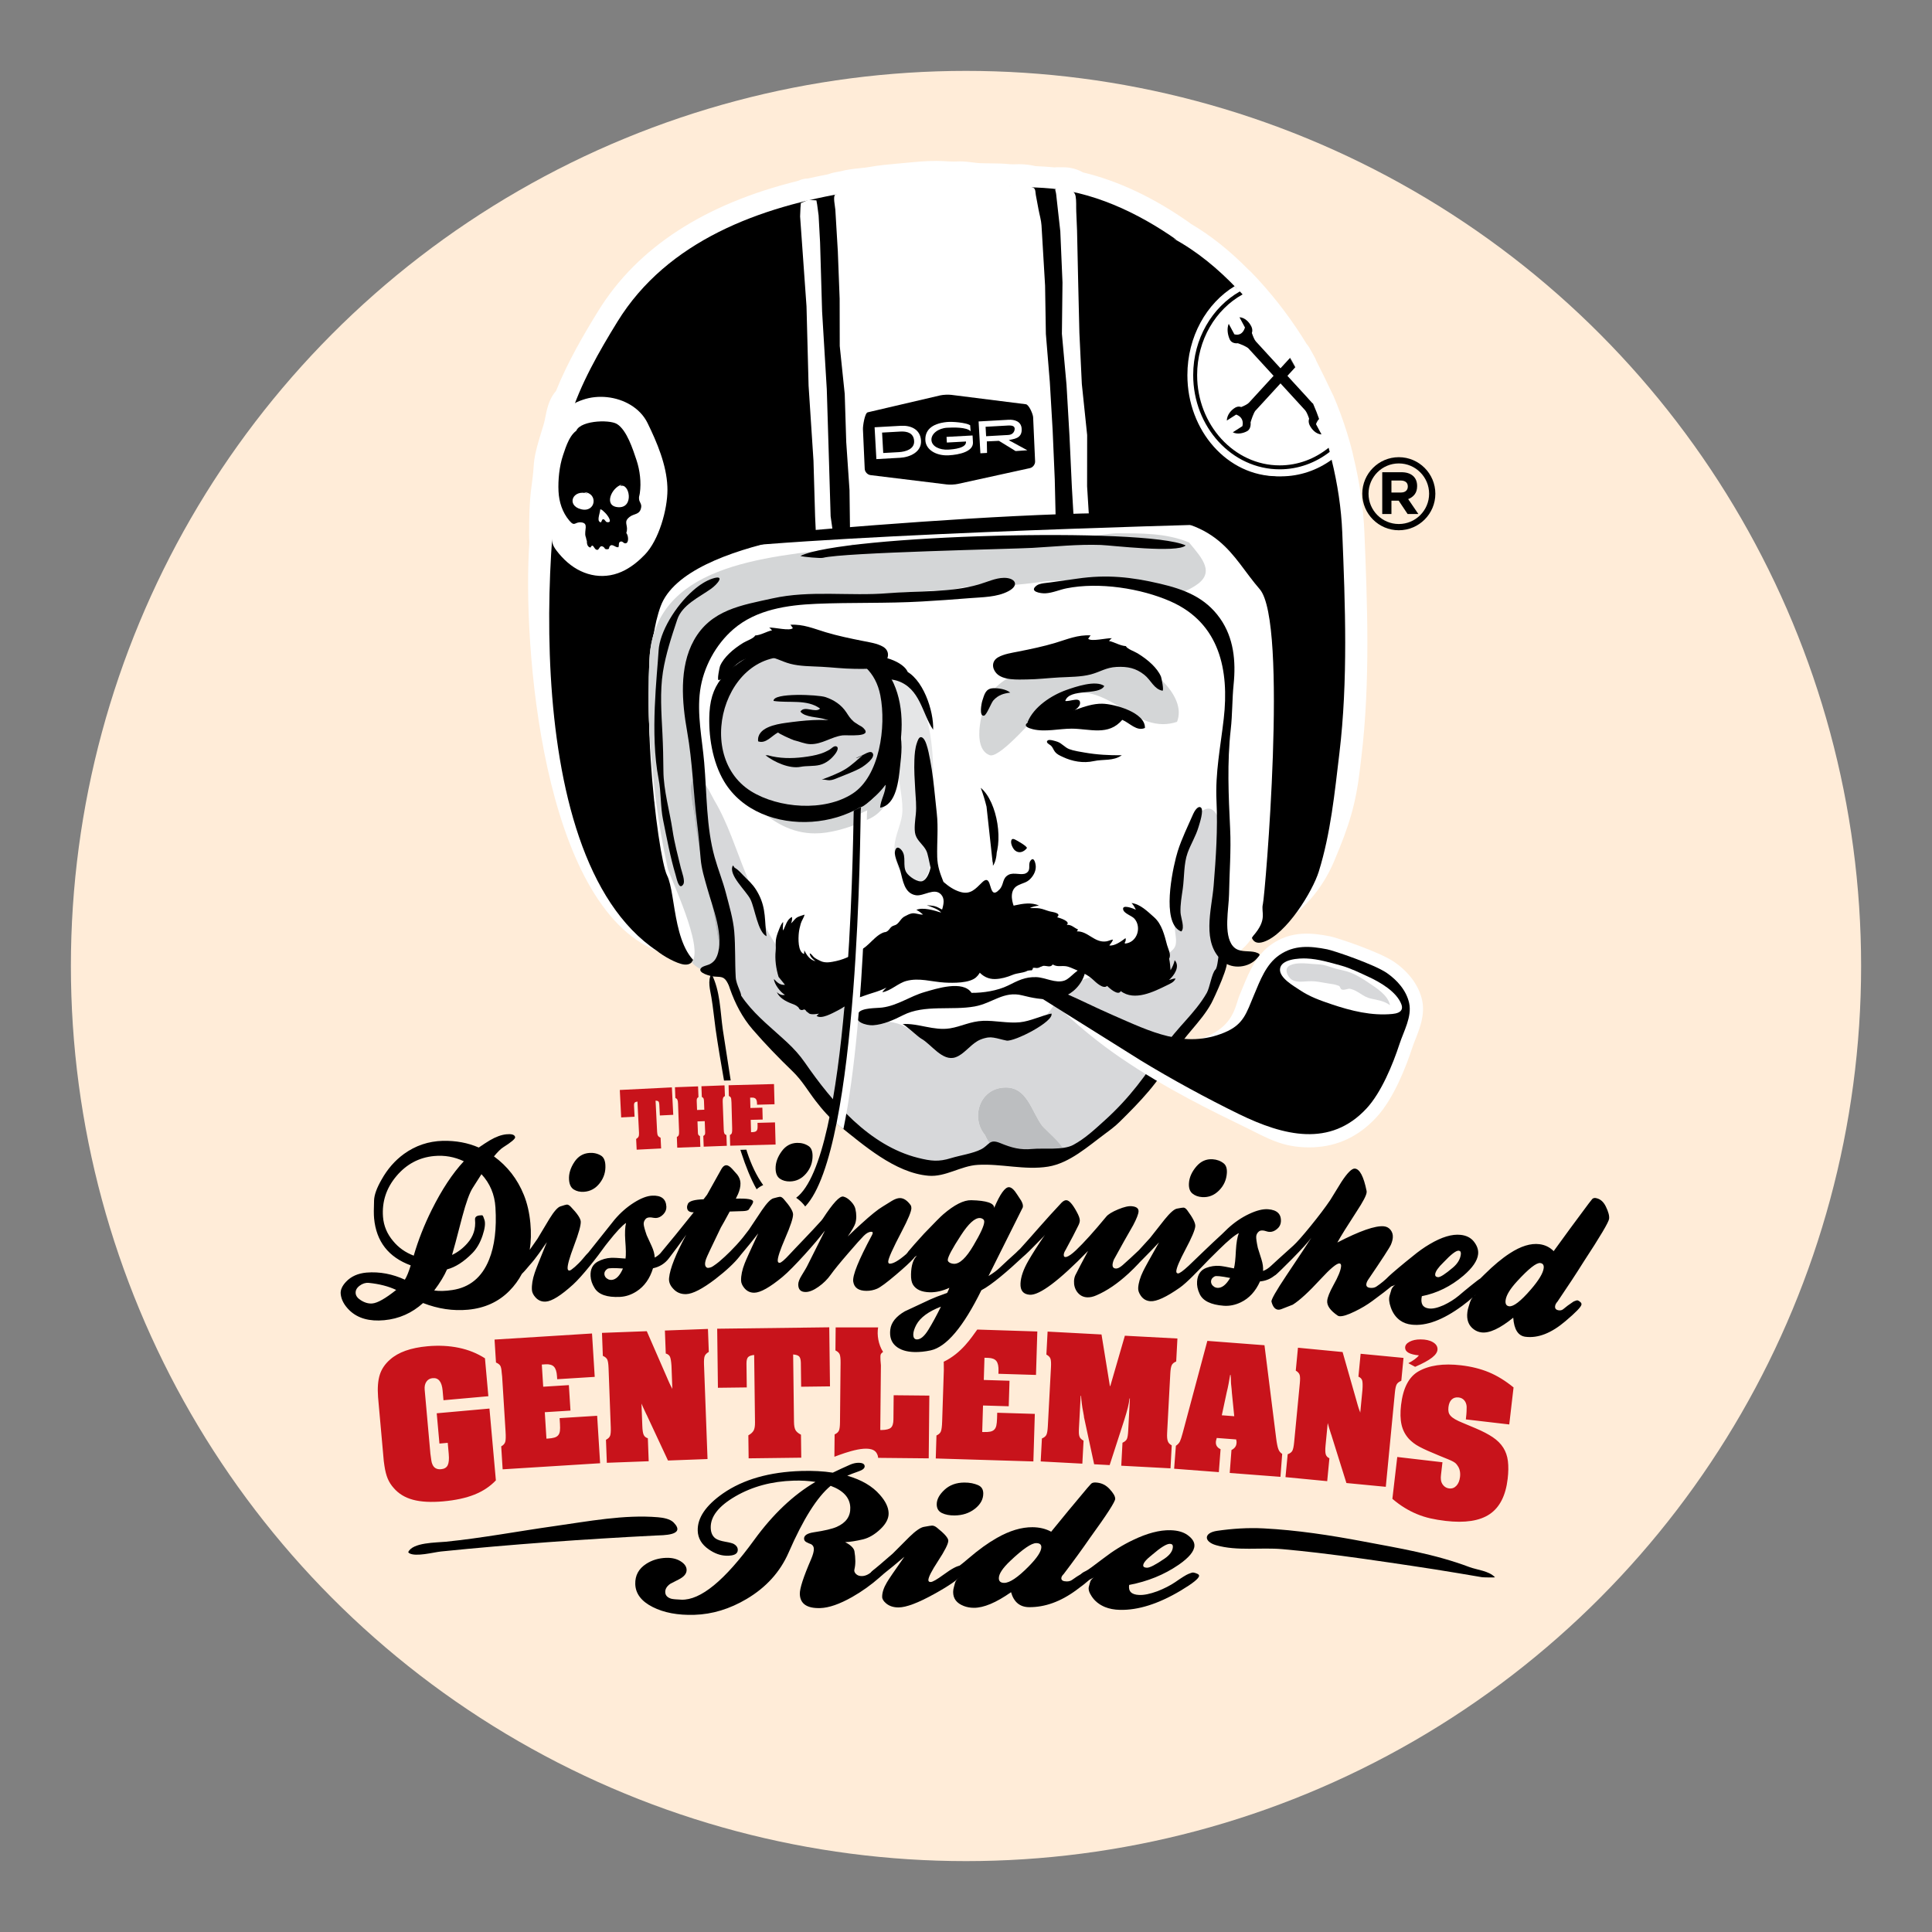
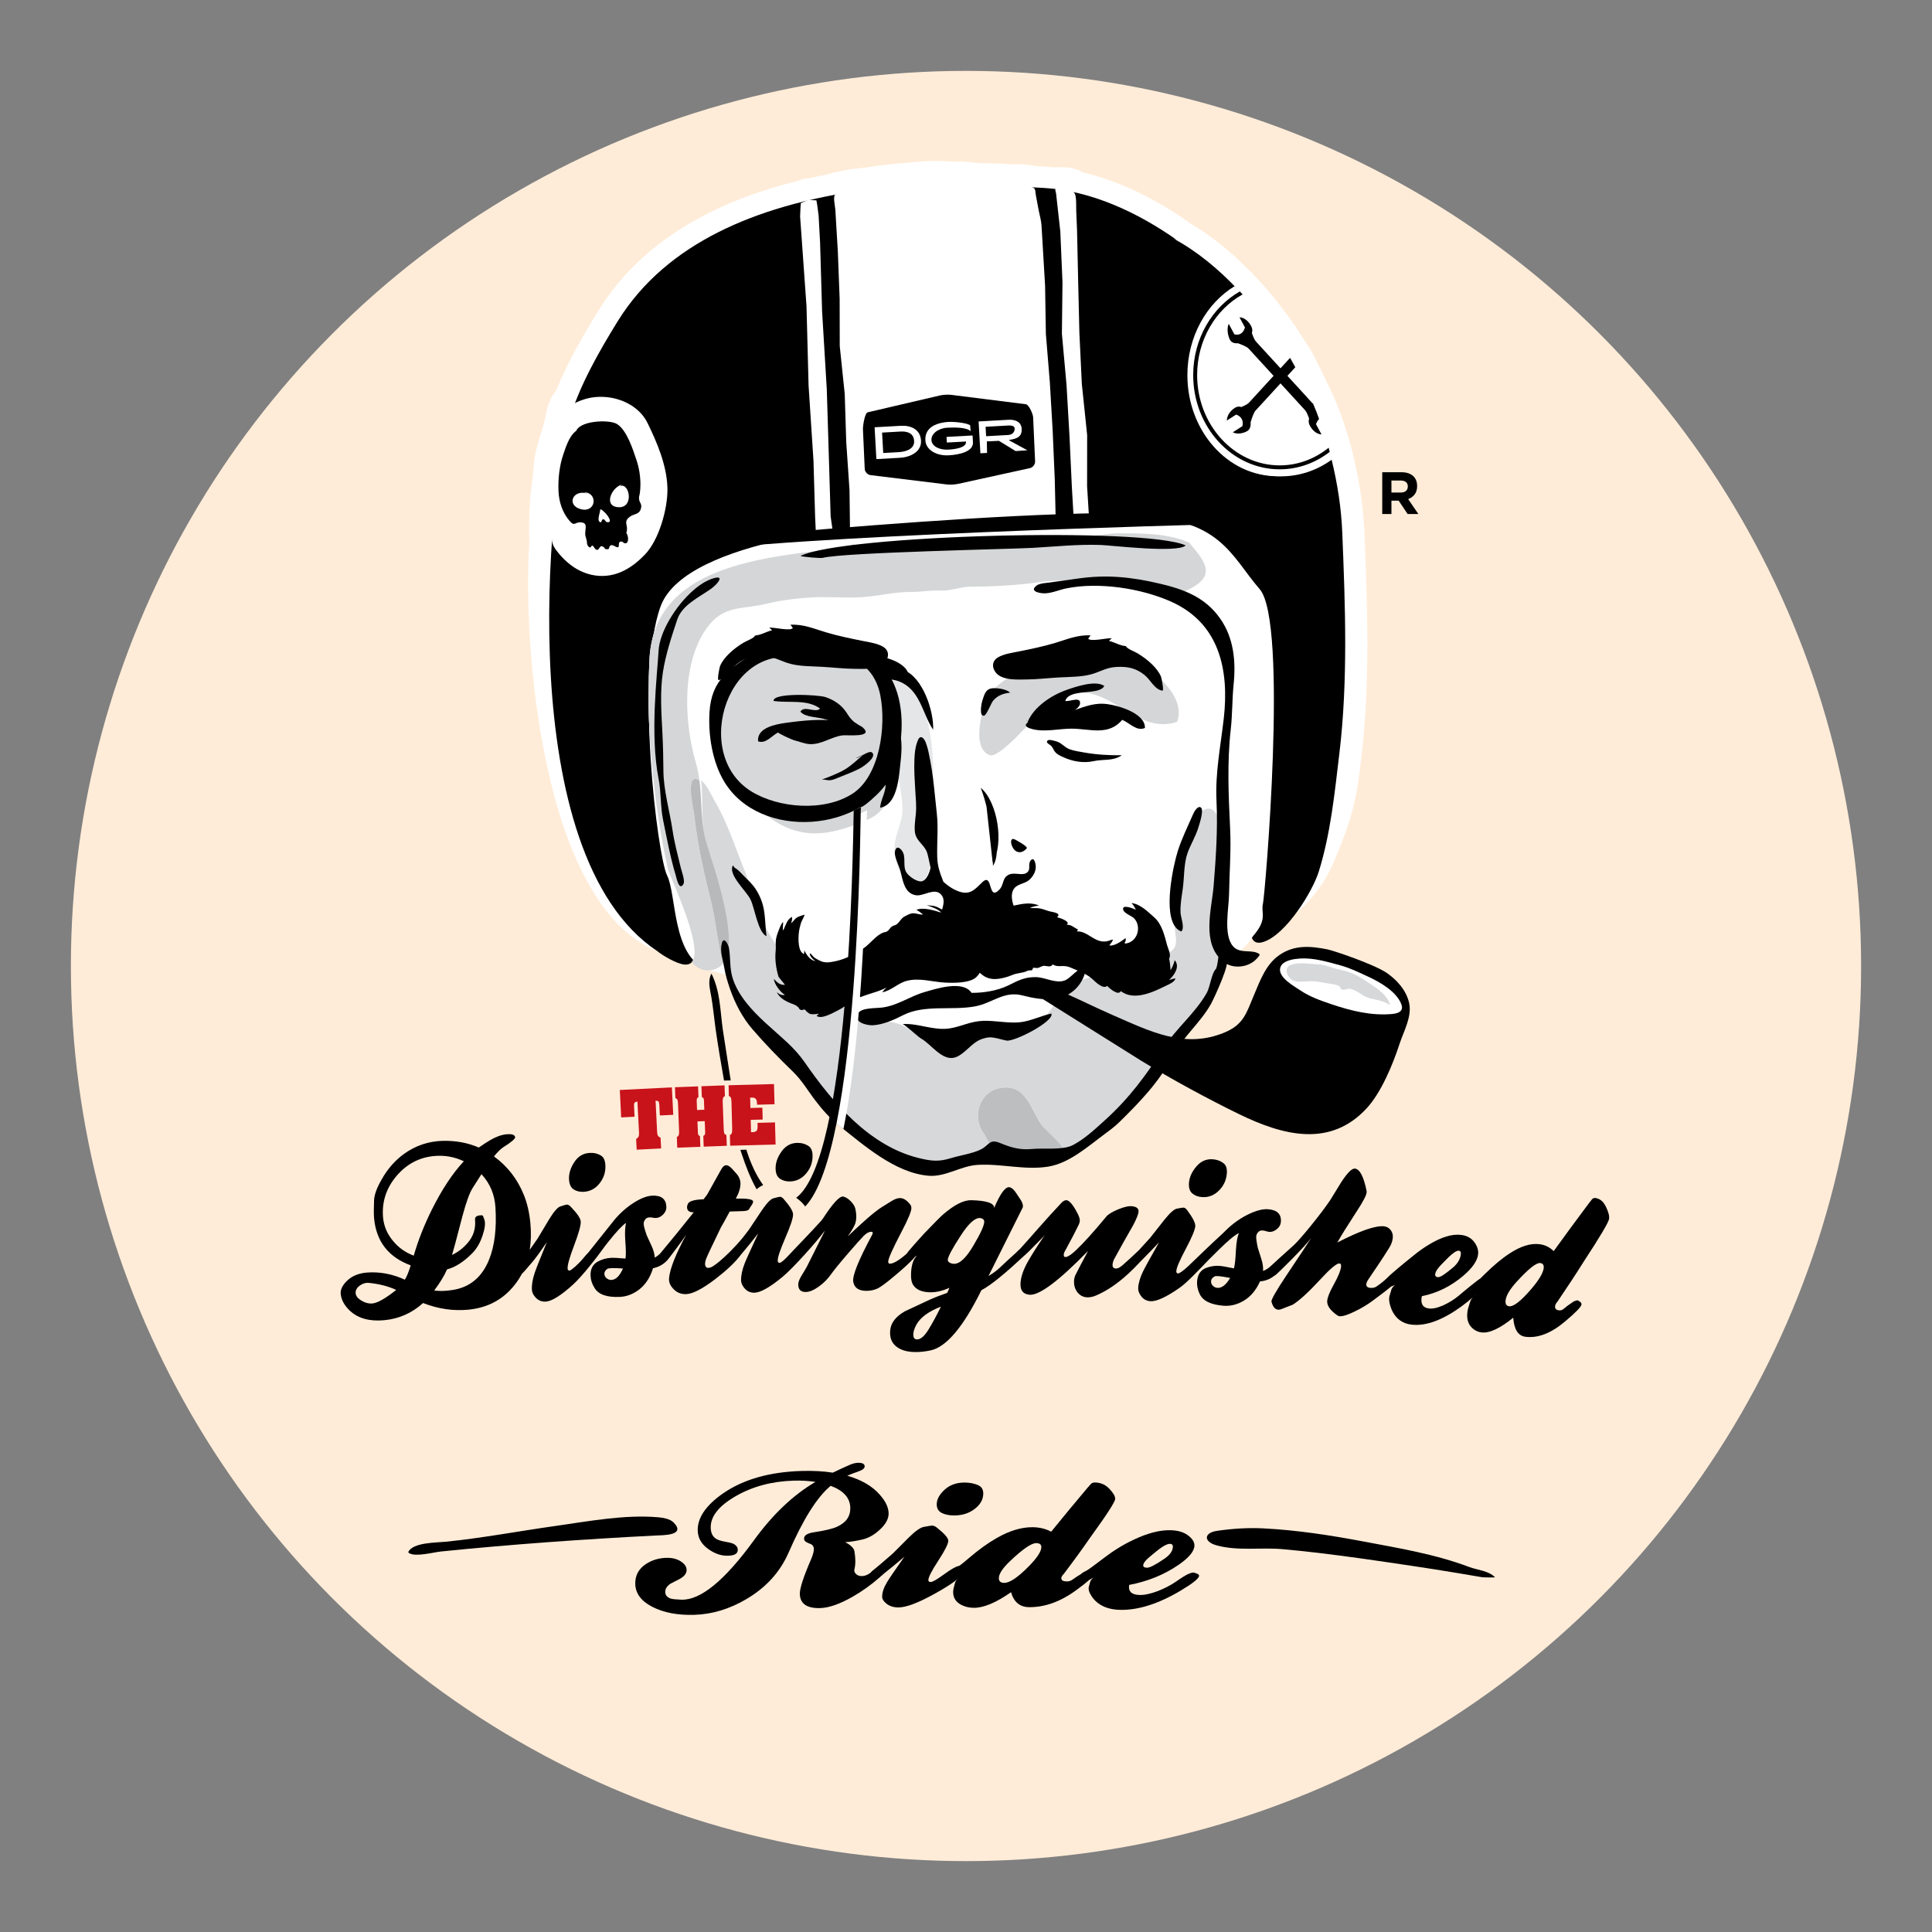
<svg xmlns="http://www.w3.org/2000/svg" version="1.1" x="0px" y="0px" viewBox="0 0 595.276 595.276" style="enable-background:new 0 0 595.276 595.276;" xml:space="preserve">
  <rect x="0" y="0" width="595.276" height="595.276" fill="#808080" stroke="none" />
  <style type="text/css">
	.st0{fill:#FFECD8;}
	.st1{fill:#FFFFFF;}
	.st2{fill-rule:evenodd;clip-rule:evenodd;fill:#FFFFFF;}
	.st3{fill:#414142;}
	.st4{fill-rule:evenodd;clip-rule:evenodd;}
	.st5{fill:#D7D8DA;}
	.st6{fill:#D4D6D7;}
	.st7{fill:#B7B9BB;}
	.st8{fill:#E5E6E7;}
	.st9{fill:#C3C5C7;}
	.st10{fill:#ECECED;}
	.st11{fill:#BCBEC0;}
	.st12{fill:#C8131B;}
	.st13{fill:#D0D2D3;}
</style>
  <g id="Layer_2">
</g>
  <g id="Layer_1">
    <g>
      <circle class="st0" cx="297.638" cy="297.638" r="275.796" />
      <g>
        <path class="st1" d="M388.1,287.039c5.486-0.645,16.899-7.331,22.974-21.722     c4.61-10.922,6.653-17.339,7.968-28.537l0.421-3.562     c2.799-23.343,1.803-47.71,0.924-69.208c-0.31-7.598-1.466-15.527-3.439-23.567     l-0.199-0.947c-0.02-0.092-0.041-0.184-0.064-0.275     c-0.11-0.434-0.225-0.861-0.34-1.29l-0.166-0.628     c-0.077-0.297-0.154-0.593-0.238-0.892c-1.106-3.936-2.434-7.862-3.949-11.672     c0,0-0.11-0.272-0.12-0.299c-0.157-0.411-0.381-0.942-0.592-1.424l-0.444-1.073     c-0.112-0.262-0.238-0.514-0.379-0.756c-1.45-3.133-3.539-7.328-4.898-10.026     c-0.128-0.362-0.288-0.718-0.479-1.062c0,0-0.837-1.527-0.855-1.559     c-0.283-0.513-0.569-1.024-0.869-1.524c-0.219-0.365-0.471-0.705-0.751-1.015     c-4.297-7.041-9.245-13.637-14.723-19.626l-0.894-0.964     c-0.577-0.616-1.133-1.199-1.667-1.747c-0.218-0.224-0.449-0.431-0.69-0.619     c-5.804-5.878-11.612-10.499-17.667-14.054     c-0.151-0.127-0.308-0.249-0.472-0.364     c-10.925-7.698-21.958-12.911-32.818-15.509     c-1.107-0.653-2.387-1.112-3.866-1.389c-0.926-0.171-1.732-0.193-2.331-0.193     l-0.882,0.004c-0.26-0.012-0.492-0.018-0.699-0.018     c-0.383,0-0.754,0.021-1.114,0.062c-1.065-0.115-2.02-0.195-2.943-0.247     l-2.755-0.151c-1.698-0.394-3.407-0.593-5.088-0.593     c-0.229,0-0.459,0.004-0.687,0.011c-0.422,0.014-0.844,0.028-1.263,0.028     c-0.276,0-0.552-0.005-0.823-0.033c-2.193-0.23-4.267-0.25-6.272-0.27     c-1.039-0.01-2.078-0.019-3.113-0.064c-0.586-0.025-1.297-0.114-2.048-0.209     c-1.209-0.152-2.58-0.324-4.079-0.324c-0.35,0-0.699,0.009-1.042,0.029     c-0.257,0.014-0.513,0.02-0.769,0.02c-0.781,0-1.558-0.047-2.336-0.09     c-0.985-0.055-2.004-0.112-3.109-0.112c-3.095,0-6.016,0.278-8.842,0.548     l-2.993,0.275c-2.812,0.25-5.719,0.508-8.721,1.048     c-0.889,0.16-1.887,0.263-2.943,0.372c-1.826,0.188-3.895,0.401-6.029,0.97     c-0.166,0.038-0.361,0.068-0.565,0.103c-0.899,0.157-2.024,0.352-3.178,0.799     c-2.102,0.402-4.193,0.838-6.237,1.302c-0.928,0.01-1.847,0.207-2.699,0.582     l-0.275,0.121c-28.881,7.104-49.617,20.593-61.642,40.097     c-4.465,7.236-9.455,15.762-13.02,24.67c-0.199,0.219-0.385,0.446-0.559,0.682     c-1.754,2.363-2.32,5.286-2.733,7.42l-0.129,0.653     c-0.229,1.106-0.619,2.345-1.03,3.659c-0.286,0.91-0.572,1.824-0.826,2.736     l-0.122,0.436c-0.64,2.276-1.302,4.63-1.486,7.611     c-0.124,2.094-0.392,4.192-0.637,5.965c-0.701,5.053-0.759,9.954-0.759,14.929     c-0.002,0.835,0.004,1.66,0.076,2.501     c-2.186,31.589,3.918,111.842,39.348,125.944     c14.584-4.016,17.075,1.763,19.734,5.342     C224.539,300.854,382.614,287.684,388.1,287.039z" />
        <g>
          <path d="M410.292,141.655c-4.464,3.222-9.81,5.11-15.563,5.11      c-15.621,0-28.287-13.811-28.287-30.851c0-8.617,3.239-16.407,8.465-22.002      c0.02,0.072,0.074,0.119,0.125,0.047c-0.023,0.033-0.146-0.017-0.079-0.074      l0.14,0.034l-0.099-0.098c0.142-0.152,0.291-0.303,0.434-0.449l0.038-0.022      l-0.01-0.008c0.198-0.2,0.398-0.397,0.603-0.592l0.013,0.092      c0.081-0.055,0.2-0.046,0.246-0.133c-0.07,0.024-0.118-0.014-0.167-0.042      c0.232-0.228,0.486-0.441,0.731-0.66l0.059,0.087l0.149-0.147      c-0.087,0.109-0.126-0.017-0.204,0.06c0.216-0.197,0.428-0.396,0.651-0.583      c0.045,0.04,0.109,0,0.141,0.11c0.17-0.098,0.086-0.195-0.018-0.217      c0.09-0.074,0.188-0.153,0.284-0.232l0.003,0.04l0.176-0.04l-0.078-0.079      c0.97-0.774,2.004-1.459,3.063-2.097      c-5.803-6.081-12.301-11.52-19.664-15.472      c0.385,0.17,0.766,0.333,1.139,0.501      c-11.935-8.41-26.306-15.215-41.069-16.043      c-20.008-1.123-39.641-1.93-59.525,1.282      c-27.704,4.481-56.328,14.923-71.738,39.918      c-5.59,9.059-11.552,19.463-14.628,29.621      c-6.853,22.6-17.891,134.496,26.831,164.288      c1.774,1.479,6.049,3.938,8.343,4.177c9.277,0.984-4.426-26.791-5.069-29.691      c-3.032-13.689-4.875-28.574-5.632-42.707c-0.385-7.203-0.346-14.341,0-21.526      c1.812-37.684,57.557-37.861,83.809-40.746      c19.058-2.101,40.801-3.173,60.165-1.276c8.185,0.799,18.222-0.054,25.566,4.164      c2.789,1.604,5.605,3.517,7.745,6.022c3.928,4.6,7.963,7.721,9.739,13.662      c3.007,10.067,1.368,19.167,1.511,29.286c0.047,3.697,0.168,7.107-0.009,10.829      c-0.782,16.033,0.522,31.928-1.061,47.963      c-0.372,3.789-5.837,19.575,1.786,17.037      c6.999-2.326,15.1-15.568,16.992-21.675      c3.677-11.868,4.871-24.12,6.345-36.443      c2.683-22.377,1.8-45.599,0.881-68.108      C413.265,156.623,412.123,149.092,410.292,141.655z" />
          <g>
            <path class="st1" d="M398.272,111.584c0,0,5.927,11.609,7.226,15.001       c-2.684-1.738-11.229-11.949-11.229-11.949L398.272,111.584z" />
            <path class="st1" d="M406.434,129.103c-0.674,0.643-0.95,1.594-0.95,1.594       l1.692,3.154c-1.641-0.081-3-1.465-3.699-2.931       c-0.298-0.68-0.319-1.326-0.121-1.929c-0.326-0.945-0.784-2.1-1.222-2.582       c-0.048-0.052-0.192-0.209-0.375-0.409c-0.003-0.006-0.013,0.005-0.015-0.008       c0.006,0.003-0.002-0.008,0.001-0.008c-1.023-1.116-3.921-4.277-7.204-7.858       c-2.791,3.044-5.609,6.117-7.585,8.27l-0.012-0.011l-0.059,0.065       c-0.637,0.686-1.33,2.914-1.559,3.667c0.126,1.263-0.274,2.26-1.014,2.7       c-1.253,0.712-3.096,1.095-4.469,0.38l2.954-1.889c0,0,0.355-1.154-0.185-2.183       c-0.54-1.025-1.734-1.386-1.734-1.386l-2.884,1.845       c0.069-1.794,1.34-3.277,2.684-4.038c0.621-0.326,1.214-0.349,1.763-0.128       c0.869-0.356,1.931-0.856,2.372-1.337c0.31-0.339,3.698-4.033,7.595-8.281       c-2.792-3.045-5.61-6.118-7.586-8.272l0.014-0.013l-0.059-0.065       c-0.633-0.688-2.676-1.452-3.366-1.695c-1.155,0.132-2.07-0.306-2.474-1.11       c-0.651-1.371-1.006-3.378-0.347-4.873l1.731,3.222       c0,0,1.056,0.382,1.996-0.202c0.944-0.59,1.274-1.89,1.274-1.89       l-1.691-3.151c1.647,0.08,3.001,1.461,3.702,2.928       c0.301,0.683,0.319,1.327,0.117,1.929c0.328,0.946,0.785,2.104,1.226,2.582       c0.309,0.34,3.697,4.035,7.593,8.285c0.976-1.064,1.941-2.117,2.885-3.147       c-4.969-8.328-10.257-14.914-14.56-19.617       c-8.301,4.587-14.01,14-14.01,24.849c0,15.344,11.411,27.827,25.437,27.827       c5.64,0,10.856-2.021,15.078-5.433c-1.082-3.848-2.337-7.514-3.718-10.99       C405.914,127.678,406.172,128.391,406.434,129.103z" />
            <path class="st1" d="M394.291,144.604c-14.696,0-26.652-13.028-26.652-29.042       c0-11.191,5.843-20.918,14.376-25.765c-0.542-0.58-1.066-1.129-1.569-1.645       c-8.689,5.256-14.596,15.571-14.596,27.439c0,17.199,12.405,31.142,27.707,31.142       c6.187,0,11.9-2.281,16.511-6.134c-0.117-0.46-0.24-0.913-0.362-1.368       C405.351,142.609,400.033,144.604,394.291,144.604z" />
            <path d="M367.639,115.562c0,16.014,11.956,29.042,26.652,29.042       c5.741,0,11.06-1.995,15.415-5.373c-0.114-0.423-0.219-0.855-0.337-1.274       c-4.223,3.411-9.438,5.433-15.078,5.433c-14.026,0-25.437-12.483-25.437-27.827       c0-10.85,5.709-20.262,14.01-24.849c-0.289-0.316-0.569-0.616-0.849-0.915       C373.482,94.644,367.639,104.371,367.639,115.562z" />
            <path d="M399.121,113.132c-0.537-0.965-1.048-1.949-1.613-2.892       c-0.027,0.03-0.056,0.061-0.083,0.09c0.555,0.93,1.104,1.881,1.649,2.854       C399.088,113.167,399.105,113.149,399.121,113.132z" />
            <path d="M405.483,130.697c0,0,0.276-0.951,0.95-1.594       c-0.262-0.712-0.519-1.425-0.782-2.137c-0.355-0.893-0.721-1.768-1.091-2.636       c-0.002,0.005-0.006,0.004-0.007,0.01c-0.077-0.063-0.193-0.125-0.25-0.187       c-0.386-0.389-1.859-2.053-1.867-2.062c-1.72-1.876-3.738-4.077-5.765-6.288       c0.836-0.911,1.638-1.787,2.401-2.619c-0.545-0.973-1.094-1.924-1.649-2.854       c-0.945,1.03-1.909,2.083-2.885,3.147c-3.896-4.25-7.284-7.945-7.593-8.285       c-0.441-0.478-0.899-1.636-1.226-2.582c0.201-0.602,0.184-1.246-0.117-1.929       c-0.701-1.467-2.056-2.848-3.702-2.928l1.691,3.151       c0,0-0.33,1.3-1.274,1.89c-0.94,0.584-1.996,0.202-1.996,0.202       l-1.731-3.222c-0.659,1.495-0.304,3.503,0.347,4.873       c0.404,0.804,1.319,1.242,2.474,1.11c0.689,0.243,2.732,1.007,3.366,1.695       l0.059,0.065l-0.014,0.013c1.976,2.153,4.794,5.227,7.586,8.272       c-3.896,4.249-7.284,7.942-7.595,8.281c-0.44,0.481-1.502,0.98-2.372,1.337       c-0.549-0.22-1.141-0.198-1.763,0.128c-1.344,0.761-2.615,2.243-2.684,4.038       l2.884-1.845c0,0,1.194,0.361,1.734,1.386c0.54,1.028,0.185,2.183,0.185,2.183       l-2.954,1.889c1.372,0.715,3.216,0.331,4.469-0.38       c0.739-0.44,1.14-1.436,1.014-2.7c0.23-0.753,0.923-2.981,1.559-3.667       l0.059-0.065l0.012,0.011c1.975-2.153,4.794-5.226,7.585-8.27       c3.283,3.58,6.18,6.742,7.204,7.858c-0.003-0,0.005,0.01-0.001,0.008       c0.001,0.012,0.011,0.001,0.015,0.008c0.184,0.2,0.327,0.357,0.375,0.409       c0.438,0.482,0.896,1.637,1.222,2.582c-0.198,0.603-0.177,1.249,0.121,1.929       c0.699,1.465,2.058,2.85,3.699,2.931L405.483,130.697z" />
          </g>
        </g>
        <path class="st2" d="M250.453,127.501c-0.16-0.411,0.323-0.047,0.483-0.307     c-0.131-0.249-0.317-0.182-0.435-0.412     C250.294,126.933,250.073,127.585,250.453,127.501" />
        <path d="M213.612,181.891c-5.487,4.792-10.369,12.859-10.69,18.578     c-0.432,7.614-2.7,25.608,0,39.524c0.814,4.192,0.538,8.55,1.389,12.684     c1.139,5.523,2.22,11.482,3.847,16.867c0.347,1.158,1.024,4.848,2.324,3.006     c0.742-1.043-0.409-3.889-0.7-5.097c-0.94-3.948-1.971-7.657-2.555-11.585     c-0.888-5.96-2.776-12.371-2.82-18.377     c-0.027-3.84-0.111-7.637-0.302-11.472c-0.304-6.23-0.813-12.841,0.157-18.996     c0.859-5.441,2.683-10.966,4.407-16.13c1.51-4.533,6.776-6.883,10.436-9.491     c1.876-1.337,4.581-4.485,0.393-3.122     C217.58,178.907,215.56,180.193,213.612,181.891" />
        <path class="st3" d="M292.072,150.247c-0.776,0-1.509-0.036-2.12-0.111l-20.05-2.453     c-1.892-0.234-3.508-1.981-3.594-3.884l-0.392-8.726     c-0.089-1.906,1.371-3.794,3.235-4.201l18.98-4.138     c1.253-0.275,3.053-0.428,4.673-0.428c0.788,0,1.533,0.036,2.151,0.112     l19.867,2.452c1.891,0.235,3.509,1.981,3.593,3.889l0.39,8.725     c0.09,1.905-1.362,3.797-3.23,4.205l-18.798,4.119     C295.515,150.09,293.7,150.247,292.072,150.247" />
        <path class="st4" d="M318.928,142.135c0.044,0.953-0.686,1.899-1.615,2.104l-22.186,4.865     c-0.931,0.204-2.468,0.277-3.41,0.161l-23.486-2.874     c-0.947-0.115-1.756-0.988-1.8-1.943l-0.547-12.188     c-0.045-0.953,0.547-5.014,1.478-5.218l22.35-5.223     c0.933-0.202,2.466-0.275,3.412-0.156l22.963,2.891     c0.946,0.115,2.196,3.052,2.236,4.003L318.928,142.135z" />
        <path class="st1" d="M293.352,149.443c-1.36,0.06-2.63,0.029-3.59-0.089     l-19.652-2.406c-2.161-0.262-3.99-2.242-4.088-4.413l-0.526-11.792     c-0.098-2.167,1.547-4.307,3.671-4.774l18.591-4.053     c0.984-0.216,2.304-0.37,3.71-0.431c1.363-0.06,2.649-0.027,3.614,0.096     l19.474,2.402c2.157,0.267,3.986,2.248,4.087,4.416l0.522,11.794     c0.099,2.166-1.549,4.31-3.666,4.775l-18.414,4.039     C296.094,149.227,294.767,149.383,293.352,149.443 M291.497,122.133     c-1.368,0.061-2.648,0.206-3.6,0.414l-18.594,4.055     c-1.825,0.399-3.244,2.244-3.161,4.111l0.526,11.791     c0.083,1.869,1.661,3.573,3.516,3.801l19.653,2.404     c0.926,0.112,2.164,0.144,3.483,0.084c1.382-0.06,2.666-0.209,3.625-0.421     l18.417-4.035c1.827-0.401,3.241-2.25,3.16-4.118l-0.528-11.792     c-0.082-1.869-1.661-3.573-3.515-3.805l-19.474-2.406     C294.073,122.106,292.825,122.073,291.497,122.133" />
        <path d="M275.357,210.593c-1.702-3.761-5.379-6.945-8.724-9.369     c-6.945-5.029-14.698-4.766-23.021-3.834c-3.763,0.422-7.122,1.376-10.482,3.404     c-8.243,4.977-13.937,8.532-14.53,18.719c-0.401,6.965,0.868,15.192,4.522,21.285     c11.004,18.358,43.699,15.791,52.182-3.235     c0.231-0.513,0.387-1.053,0.553-1.588     C278.29,228.144,278.812,218.23,275.357,210.593" />
        <path class="st1" d="M248.504,203.456c-24.035-7.728-35.828,28.666-17.088,40.342     c8.39,5.225,22.535,6.41,31.302,0.712     c8.274-5.382,10.416-20.561,8.526-30.249     c-2.882-14.749-19.288-14.951-30.553-11.527" />
        <path d="M253.19,205.447c-3.221-0.175-6.689-0.129-9.689-0.924     c-2.938-0.774-4.681-2.138-7.951-2.307c-3.438-0.175-5.947,0.365-8.555,2.422     c-2.066,1.635-2.944,4.384-5.568,4.902c-0.569,0.111,0.29-3.998,0.424-4.318     c0.615-1.464,1.663-2.727,2.788-3.829c1.319-1.295,2.839-2.388,4.412-3.358     c0.981-0.605,3.229-1.345,3.629-2.232c1.854-0.135,3.395-1.201,5.204-1.601     c-0.288-0.225-0.501-0.632-0.909-0.837c1.611-0.107,6.472,1.16,7.323,0.143     c-0.259-0.241-0.517-0.821-0.787-1.014c3.994-0.23,7.192,1.189,10.9,2.305     c3.687,1.11,7.642,1.93,11.422,2.681c1.914,0.379,4.44,0.741,6.224,1.772     c1.906,1.108,1.998,3.217,0.563,4.853c-2.041,2.32-6.661,1.99-9.486,1.963     C259.804,206.035,256.511,205.628,253.19,205.447" />
        <path d="M259.607,226.576c1.407-0.173,9.446,0.723,6.454-2.222     c-1.678-1.649-5.039-1.671-7.206-2.056c-5.411-0.956-11.3-0.319-16.723,0.426     c-3.026,0.419-9.012,1.454-8.541,5.694c2.401,0.848,4.138-1.721,6.188-2.758     c-0.342,0.175,4.379,2.311,4.872,2.419c1.638,0.361,3.283,1.162,5.025,1.201     C253.276,229.367,256.155,227.008,259.607,226.576" />
        <path d="M236.615,232.719c3.514,0.995,7.276,1.022,10.882,0.572     c1.804-0.228,3.692-0.523,5.427-1.097c0.895-0.294,1.892-0.757,2.697-1.228     c0.525-0.302,1.305-1.22,1.995-1.018c1.043,0.306,0.176,1.735-0.224,2.279     c-1.18,1.595-2.855,2.983-4.846,3.467c-1.862,0.456-4.022,0.212-5.863,0.575     c-3.451,0.681-8.131-1.465-10.818-3.551" />
        <path d="M275.477,229.755c-0.443,5.905-4.281,10.461-7.876,14.809     c-0.713,0.861-2.086,2.049-2.506,3.049c-0.79,1.911,0.889,0.84,1.885,0.046     c2.199-1.744,4.104-3.897,5.882-5.971c0.072,2.506-1.538,4.765-1.684,7.17     c5.084-0.782,5.73-8.789,6.144-12.674c0.339-3.137,1.137-9.001-0.807-11.648     c-1.63,0.609-2.656,6.935-2.9,8.614c-0.322,2.205-0.909,4.163-1.997,6.17" />
        <path d="M263.707,233.591c1.185-0.019,4.122-2.652,5.06-1.662     c1.313,1.389-2.437,4.016-3.367,4.559c-2.169,1.27-4.831,2.16-7.133,3.125     c-0.889,0.374-1.765,0.762-2.702,0.799c-0.703,0.029-1.5-0.302-2.371-0.188     c2.148-0.855,4.945-1.82,7.272-3.238c1.992-1.215,3.77-2.988,5.554-4.475" />
        <path d="M254.223,221.616c0.778,0.266,10.883,3.275,10.898,3.147     c0.107-1.44-1.218-1.672-2.101-2.445c-1.059-0.932-1.496-1.685-2.257-2.841     c-1.568-2.358-3.805-3.807-6.421-4.692c-2.204-0.748-16.262-1.427-15.993,1.183     c4.811,0.726,10.248-0.619,14.334,2.351c-1.51,1.504-4.774-1.079-6.068,0.932     C247.966,221.06,252.143,220.898,254.223,221.616" />
        <path d="M316.611,222.49c1.915-4.731,7.375-8.28,11.982-9.905     c2.695-0.951,9.024-3.135,11.653-1.22c-1.621,3.063-10.74,0.58-12.028,4.61     c1.508,0.263,4.88-1.527,4.547,0.908c-0.276,2.039-6.411,4.618-8.129,4.987     c-2.089,0.448-7.871,2.342-8.33,0.002" />
        <path d="M226.051,267.224c1.325,0.494,2.853,2.463,3.936,3.47     c1.664,1.55,2.71,2.804,3.776,4.858c2.346,4.519,1.76,8.323,2.421,12.91     c-2.707-1.233-3.588-8.605-4.96-11.359c-1.313-2.652-7.012-7.631-5.403-10.451     c0.792,0.899,1.243,2.18,2.079,3.038" />
        <g>
          <path d="M235.148,365.142c-2.12-2.927-3.693-6.385-4.912-10.04      c-0.134-0.404-0.148-0.465-0.275-0.873l-1.837,0.055      c0.146,0.471,0.169,0.538,0.323,1.009c1.285,3.948,2.842,7.891,4.676,11.141      C233.725,365.911,234.399,365.463,235.148,365.142z" />
        </g>
        <path class="st1" d="M272.079,161.857c0,0-60.649,3.606-68.516,24.915     c-7.868,21.309-0.984,77.04,1.967,82.941     c2.95,5.901,1.546,24.881,12.13,28.849c5.245,1.967,7.212,0.984,8.524,4.262     c1.311,3.278,7.173,14.909,9.815,16.634     c2.642,1.725,18.378,21.395,21.656,24.017     c3.278,2.622,21.148,16.063,27.457,16.063c6.309,0,9.79-2.95,16.409-3.278     c6.619-0.328,18.748,2.295,24.322,0.655     c5.573-1.639,42.946-39.667,49.174-55.076     c2.295-7.867,7.143-6.884,11.077-13.441c4.59-5.245,2.365-7.212,3.02-9.834     c0.655-2.623,7.867-86.875-0.984-97.038     c-8.851-10.163-12.13-22.34-39.011-22.316     C322.237,159.234,272.079,161.857,272.079,161.857z" />
        <path class="st5" d="M282.307,357.539c-1.736,0-3.463-0.161-4.885-0.781     c-2.153-0.94-4.167-2.321-6.03-3.703c-3.201-2.374-6.962-4.826-9.901-7.465     c-3.417-3.064-5.187-6.583-8.138-9.953c-3.396-3.874-7.838-6.607-11.339-10.421     c-3.978-4.331-9.031-7.581-11.864-12.939c-1.71-3.246-3.769-6.239-5.325-9.437     c-0.879-1.805-1.554-3.818-2.104-5.942c5.996-7.599-4.284-33.472-5.562-39.226     c-1.263-5.685-0.418-11.517-1.143-17.26c1.837,1.389,3.459,5.157,4.048,6.14     c4.195,7.004,6.754,15.395,9.706,22.573c2.678,6.518,4.35,14.095,8.111,20.103     c2.5,3.992,5.157,7.933,7.986,11.706c2.957,3.946,3.909,3.114,7.887,5.08     c2.594,1.285,4.794,3.351,6.947,5.081c2.787,2.235,4.633,2.42,8.099,3.078     c3.585,0.682,6.947,0.362,10.064,2.202c3.049,1.793,5.193,4.079,8.728,4.86     c1.194,0.263,2.309,0.396,3.38,0.396c2.307,0,4.41-0.615,6.648-1.862     c0.382-0.625,1.034-0.836,1.811-0.836c0.821,0,1.782,0.236,2.713,0.472     c0.932,0.236,1.835,0.472,2.539,0.472c0.109,0,0.213-0.006,0.312-0.017     c4.563-0.559,12.374-2.181,15.785-5.324c4.108-3.779,5.517-8.829,10.592-11.585     c3.899-2.115,7.135-2.499,10.979-2.499c0.254,0,0.509,0.002,0.769,0.006     c0.049,0,0.098,0.001,0.147,0.001c3.706-0.001,6.895-1.68,9.988-3.551     c2.345-1.423,7.014-2.553,8.557-4.831c0.876-1.295,0.472-3.216,0.287-4.801     c-0.421-3.643-0.799-7.606-0.235-11.348c0.672-4.414,1.845-8.689,2.845-13.085     c0.914-4.002,1.263-8.855,4.282-11.903c1.214-1.223,2.581-1.797,3.383-1.797     c2.069,0,3.706,3.336,3.423,6.179c-0.692,6.944-1.202,13.523-1.202,20.435     c0,3.196-0.47,6.357,0.058,9.472c0.753,4.451,2.688,8.364,1.381,12.591     c-1.323,4.267-2.357,7.756-4.835,11.436c-2.256,3.352-5.408,5.9-7.494,9.367     c-2.597,4.317-5.582,9.97-9.79,12.449c-1.731,1.019-2.334,3.573-3.928,5.62     c-1.999,2.567-4.422,4.307-6.285,6.817c-2.945,3.961-6.771,6.67-10.939,9.138     c-1.589,0.936-4.444,1.62-6.271,2.232c-0.805-2.39-4.203-6.4-5.427-8.066     c-3.311-4.515-4.578-11.744-11.16-11.744c-0.233,0-0.473,0.01-0.72,0.028     c-7.554,0.569-10.064,9.441-5.677,14.646c0.613,1.365,1.319,2.584,2.141,3.648     c-1.988,0.071-3.237,1.689-5.523,2.48c-2.242,0.784-5.393,1.12-7.655,1.471     c-0.695,0.109-0.755,0.804-1.467,0.804c-0.609,0-1.868,0.466-2.478,0.441     c-0.609-0.025-1.215-0.622-1.813-0.622c-0.289,0-1.105,0.166-1.39,0.181     C284.205,358.202,283.516,357.539,282.307,357.539" />
        <path class="st6" d="M218.1,299.002c-2.03,0-3.658-0.986-4.974-2.527     c3.992-4.321-6.83-26.416-7.4-28.985     c-3.031-13.689-4.875-28.574-5.631-42.707c-0.385-7.202-0.346-14.34,0-21.525     c1.392-28.941,34.26-31.662,61.482-34.575l0.954-0.937l14.574,0.937     l16.813-2.004l15.112-1.74l16.315,0.786h1.108     c6.738,0.095,15.59-1.418,17.613-1.412c7.414,0.023,15.238-0.131,22.297,2.83     c0.362,0.357-0.334-0.4,0,0c4.234,5.068,8.163,9.411,1.833,13.388     c-2.492,1.568-4.316,2.229-6.459,2.229c-1.051,0-2.178-0.159-3.498-0.447     c-4.339-0.947-8.462-1.396-12.881-2.004     c-5.187-0.714-11.794-1.42-17.73-1.42c-2.489,0-4.861,0.124-6.96,0.424     c-6.835,0.977-14.357,1.449-21.607,1.449c-2.939,0-6.31,1.352-9.096,1.199     c-3.217-0.176-5.7,0.422-9.022,0.422c-6.017,0-10.232,1.33-16.053,1.653     c-3.673,0.203-10.287-0.176-13.954,0c-4.646,0.223-10.041,0.826-14.541,1.931     c-7.65,1.883-13.101,0.426-18.136,6.9     c-8.456,10.877-7.51,29.663-3.866,42.106c0.544,1.855,0.889,3.708,1.122,5.557     c-0.446-0.337-0.875-0.542-1.261-0.542c-0.115,0-0.227,0.019-0.334,0.057     c-2.296,0.81-0.201,9.337,0.011,11.265c0.999,9.068,3.058,17.973,5.251,26.818     c1.406,5.68,1.96,12.683,3.538,18.774c-0.78,0.988-1.835,1.669-3.222,1.954     C219.013,298.954,218.547,299.002,218.1,299.002" />
        <path class="st7" d="M222.722,296.9c-1.579-6.09-2.132-13.095-3.539-18.774     c-2.194-8.845-4.253-17.75-5.251-26.818     c-0.212-1.927-2.307-10.454-0.01-11.265c0.107-0.038,0.218-0.056,0.334-0.056     c0.386,0,0.815,0.204,1.261,0.541c0.725,5.744,0.38,11.46,1.643,17.145     C218.438,263.428,228.718,289.3,222.722,296.9" />
        <path class="st8" d="M281.993,272.679c-0.964,0-2.026-0.527-3.143-1.817     c-2.163-2.502-3.381-6.681-3.252-9.967c0.154-3.901,2.451-7.397,2.455-11.348     c0.005-4.71-1.354-9.409-1.632-14.076c-0.005-0.091-0.009-0.182-0.015-0.273     c-0.032-0.634-0.042-1.267-0.027-1.898c0.041-1.565,0.631-3.016,0.726-4.57     c0.152-2.599-0.47-5.35-0.85-7.911c-0.527-3.531-2.077-7.751-1.907-11.288     c0.076-1.585,0.678-2.139,1.48-2.139c1.273,0,3.053,1.394,4.047,2.279     c2.915,2.594,4.219,6.615,5.312,10.337c2.607,8.856,2.572,18.232,2.151,27.375     c-0.279,6.006-0.312,12.07-0.574,18.047     C286.626,268.527,284.698,272.679,281.993,272.679" />
        <path class="st6" d="M251.121,256.779c-7.095,0-12.901-3.341-18.242-8.324     c-1.564-1.462-4.151-4.016-0.869-5.129c0.518-0.176,1.085-0.242,1.677-0.242     c0.851,0,1.758,0.134,2.655,0.27c0.897,0.135,1.786,0.27,2.601,0.27     c0.156,0,0.309-0.005,0.458-0.015c4.428-0.322,8.512,0.258,12.929-0.849     c9.089-2.277,14.288-8.911,14.386-18.353c0.068-6.681-2.555-12.764-9.556-14.36     c-1.84-0.42-3.685-0.641-5.494-0.641c-4.645,0-9.068,1.456-12.666,4.749     c-4.506,4.128-7.168,10.214-11.711,14.169c-0.934,0.812-2.216,1.316-3.436,1.316     c-1.12,0-2.187-0.423-2.886-1.421c-1.474-2.097-0.652-7.446,0.172-9.68     c1.354-3.697,4.507-7.298,7.079-10.314c2.271-2.663,4.249-5.353,7.727-6.391     c3.605-1.076,7.634-1.523,11.657-1.523c3.462,0,6.918,0.331,10.095,0.88     c4.036,0.695,8.714,1.713,11.734,4.632c2.864,2.776,4.327,7.417,5.013,11.258     c0.75,4.16,1.971,8.495,1.719,12.742c-0.112,1.813,0.139,3.578,0.246,5.376     c0.005,0.091,0.009,0.182,0.015,0.273c0.039,0.764,0.046,1.535-0.015,2.318     c-0.424,5.473-3.285,12.059-8.53,14.491c-4.112,1.904-8.698,3.56-13.253,4.236     C253.421,256.693,252.254,256.779,251.121,256.779" />
        <path class="st9" d="M276.422,235.471c-0.006-0.091-0.011-0.182-0.015-0.273     C276.412,235.289,276.417,235.38,276.422,235.471" />
        <path class="st6" d="M305.348,232.745c-0.164,0-0.315-0.025-0.452-0.078     c-5.937-2.286-2.155-15.686,0.334-19.064c2.845-3.867,8.069-6.663,13.37-7.793     c4.352-2.805,12.996-3.981,19.91-3.981c3.282,0,6.174,0.265,8.029,0.747     c6.784,1.763,19.408,11.481,16.121,19.833     c-1.501,0.496-2.929,0.712-4.303,0.712c-6.407,0-11.617-4.697-17.374-7.575     c-2.983-1.492-5.676-2.216-8.213-2.216c-3.951,0-7.524,1.758-11.217,5.106     C318.671,221.053,308.887,232.745,305.348,232.745" />
        <path class="st10" d="M317.578,358.589c-0.14,0-0.273-0.002-0.399-0.005     c-5.398-0.117-9.011-1.931-11.529-5.192c0.149-0.005,0.301-0.008,0.452-0.008     c1.184,0,2.451,0.165,3.938,0.539c1.988,0.497,3.573,0.277,5.553,0.447     c1.777,0.147,3.191,0.77,4.9,0.77c0.287,0,0.581-0.018,0.887-0.058     c1.779-0.234,3.099-1.157,4.679-1.795c0.116-0.047,0.233-0.09,0.35-0.13     c0.193,0.571,0.241,1.147,0.085,1.724     C325.65,357.974,320.347,358.589,317.578,358.589" />
        <path class="st11" d="M304.252,350.529L304.252,350.529 M320.493,355.14     c-1.708,0-3.123-0.622-4.9-0.77c-1.98-0.17-3.564,0.051-5.553-0.447     c-1.487-0.373-2.754-0.539-3.938-0.539c-0.152,0-0.303,0.002-0.452,0.008     c-0.822-1.064-1.528-2.283-2.141-3.648c-4.386-5.206-1.877-14.078,5.678-14.646     c0.246-0.018,0.486-0.027,0.719-0.027c6.582,0,7.849,7.228,11.16,11.743     c1.224,1.666,5.817,5.196,6.622,7.587c-0.117,0.04-1.079,0.432-1.195,0.479     c-1.58,0.638-3.335-0.033-5.114,0.201     C321.073,355.122,320.779,355.14,320.493,355.14" />
        <path class="st2" d="M317.919,99.155c-0.5,0.051-0.806,0.444-0.617-0.25     c-0.424,0.06-0.217,0.643-0.21,1.067c0.143-0.023,0.098-0.204,0.117-0.312     C317.461,99.855,317.981,99.607,317.919,99.155" />
        <path d="M326.383,208.722c3.223-0.174,6.689-0.129,9.696-0.924     c2.937-0.773,4.674-2.139,7.948-2.307c3.435-0.173,5.948,0.366,8.551,2.424     c2.068,1.633,2.949,4.384,5.571,4.901c0.567,0.112-0.289-3.997-0.424-4.319     c-0.614-1.464-1.665-2.725-2.786-3.826c-1.324-1.297-2.844-2.391-4.417-3.362     c-0.979-0.603-3.226-1.342-3.627-2.23c-1.854-0.135-3.398-1.201-5.204-1.6     c0.286-0.226,0.5-0.633,0.905-0.835c-1.615-0.11-6.468,1.158-7.321,0.142     c0.254-0.24,0.52-0.822,0.785-1.015c-3.99-0.228-7.189,1.189-10.9,2.306     c-3.687,1.109-7.64,1.927-11.422,2.679c-1.908,0.379-4.437,0.743-6.221,1.775     c-1.906,1.106-1.996,3.215-0.566,4.853c2.041,2.32,6.663,1.99,9.488,1.961     C319.767,209.308,323.067,208.904,326.383,208.722" />
        <path d="M330.2,224.51c-3.848-0.006-8.18,1.107-11.971,0.171     c-6.335-1.561,3.016-4.015,5.457-4.094c5.424-0.173,10.385-3.845,15.929-3.766     c3.683,0.057,13.326,2.672,13.156,7.477c-2.562,1.124-4.671-1.539-6.998-2.508     C341.532,226.838,335.756,224.521,330.2,224.51" />
        <path d="M345.632,232.702c-2.612,1.872-5.739,1.163-8.629,1.807     c-3.226,0.716-6.622,0.109-9.58-1.299c-0.975-0.464-1.75-0.77-2.422-1.64     c-0.429-0.56-0.635-1.324-1.181-1.825c-0.387-0.36-1.822-0.929-0.989-1.617     c0.505-0.419,2.507,0.253,3.017,0.43c1.314,0.467,2.254,1.737,3.576,2.248     c1.464,0.561,3.246,0.8,4.792,1.073     C337.976,232.54,341.822,232.746,345.632,232.702" />
        <path d="M303.199,220.5c0.822-0.171,2.181-3.948,2.89-4.72     c1.525-1.662,3.13-2.113,5.177-2.375c-1.269-1.063-3.663-1.417-5.257-1.354     c-2.394,0.092-2.726,2.017-3.351,3.891     C302.43,216.631,301.588,220.835,303.199,220.5" />
        <path d="M278.383,206.415c5.998,2.231,9.391,12.837,9.129,18.426     c-3.406-5.004-3.965-12.766-11.079-15.092c-2.184-0.716-4.904-0.313-6.956-1.437     c-1.536-0.842-4.114-3.877-1.981-5.346c2.93-2.016,11.413,1.002,12.274,4.369" />
        <path d="M241.871,303.438c-1.534,0.131-2.414-0.737-3.391-1.771     c-0.046,1.391,2.147,4.328,3.385,4.82c-0.841,0.355-1.907-0.178-2.516-0.833     c0.734,1.781,2.73,2.864,4.431,3.517c0.926,0.355,1.427,0.496,2.114,1.113     c0.461,0.412,0.18,0.724,1.056,0.93c0.33,0.076,0.728-0.266,0.96-0.164     c0.44,0.193,0.464,0.54,0.646,0.647c0.761,0.437,0.541,0.742,1.777,0.805     c0.74,0.037,1.317-0.128,2.048-0.173c-0.318,0.147-0.535,0.496-0.786,0.661     c1.435,1.181,5.018-0.89,6.43-1.6c1.513-0.755,2.954-1.729,4.294-2.756     c1.307-1.002,2.274-1.244,3.818-1.786c0.905-0.317,1.797-0.632,2.719-0.909     c1.446-0.43,2.938-0.972,4.272-1.638c-0.429,0.454-0.989,0.897-1.268,1.409     c2.481-0.348,4.837-2.768,7.356-3.455c3.997-1.089,7.825,0.263,11.866,0.487     c2.64,0.142,7.597,0.216,9.65-1.609c3.194-2.848,2.839-9.439,0.891-12.784     c-2.822-4.845-7.59-5.972-12.134-8.51c-1.563-0.877-2.326-0.759-3.957-0.94     c1.065,0.398,3.761,1.239,4.427,2.281c-2.175-0.71-5.641-1.715-7.617-0.836     c0.713,0.333,1.493,0.937,2.062,1.433c-1.188,0.128-2.286-0.574-3.467-0.345     c-0.847,0.16-1.391,0.531-2.083,0.86c-1.218,0.571-1.591,1.773-2.59,2.513     c-0.425,0.311-1.045,0.353-1.5,0.685c-0.515,0.375-0.768,0.982-1.266,1.349     c-0.701,0.53-0.696,0.227-1.415,0.521c-0.91,0.374-1.705,0.97-2.461,1.645     c-1.234,1.1-2.359,2.401-3.707,3.267c-2.565,1.649-5.207,3.158-8.219,3.824     c-1.586,0.344-3.416,0.754-4.945-0.03c-0.634-0.325-1.37-0.644-1.925-1.107     c-0.467-0.392-0.734-1.021-1.348-1.223c0.064,1.074,0.956,1.791,1.789,2.415     c-1.846-0.402-2.786-2.005-3.602-3.603c0.318,0.398,0.043,0.94,0.074,1.409     c-1.963-0.715-1.771-4.863-1.619-6.447c0.099-0.996,0.327-1.939,0.595-2.895     c0.275-0.982,0.962-1.824,1.182-2.803c-0.69,0.236-1.395,0.409-2.079,0.735     c-0.938,0.449-1.3,1.312-2.101,1.968c0.253-0.553,0.418-1.373,0.318-1.974     c-1.505,0.578-2.058,2.829-2.708,4.152c-0.313-0.671,0.025-1.859-0.037-2.626     c-0.629,0.601-1.011,1.69-1.332,2.504c-0.402,1.002-0.788,2.057-0.905,3.133     c-0.12,1.086,0.059,2.083-0.057,3.19c-0.29,2.722,0.105,5.496,0.894,8.105" />
        <path d="M320.767,296.841c2.049,1.221-1.871,1.216-2.607,1.268     c0.422,1.066-1.119,0.796-1.768,0.614l0.01-0.009     c0.042,0.14,0.101,0.293,0.184,0.399c-1.308,0.708-3.116,0.64-4.573,1.254     c-1.708,0.715-3.534,1.24-5.388,1.293c-4.247,0.12-6.845-3.761-7.225-7.574     c-0.487-4.88,2.63-8.683,6.008-11.864c2.007-1.892,4.782-2.712,7.4-3.292     c2.309-0.511,5.071-0.969,7.314,0.096c-0.913,0.101-1.985,0.317-2.804,0.751     c0.997,0.074,2.01-0.05,2.998,0.113c1.038,0.168,2.052,0.633,3.073,0.906     c0.861,0.232,3.808,0.491,2.33,1.814c0.832,0.225,4.284,1.292,2.96,2.361     c1.43-0.17,2.268,0.933,3.483,1.409c-0.136,0.155-0.19,0.419-0.387,0.592     c3.434-0.138,5.45,3.618,9.088,3.082c0.707-0.106,1.366-0.482,2.059-0.562     c-0.15,0.643-0.736,1.257-1.127,1.81c1.583,0.279,3.785-1.325,4.994-2.252     c0.171,0.484,0.029,1.046-0.275,1.462l0.157,0.217     c3.767-0.351,5.143-5.081,2.863-7.67c-0.786-0.889-3.031-1.533-3.423-2.657     c-0.682-1.989,3.225-0.444,3.869-0.082c-0.341-0.725-0.736-1.478-1.339-2.081     c2.705,0.324,4.981,2.63,6.937,4.358c2.451,2.162,3.213,5.602,4.019,8.611     c0.324,1.22,1.336,2.932,0.628,4.166c0.255,1.182,0.352,2.327,0.441,3.581     c0.563-0.981,1.036-1.984,1.27-3.11c1.781,1.983-0.218,4.763-1.743,6.106     c0.663-0.129,1.304-0.478,2.023-0.455c-0.481,1.118-1.559,1.544-2.615,2.061     c-4.052,1.978-10.027,5.034-14.278,1.816c-0.736,1.581-3.515-0.886-4.2-1.606     c-1.166,1.157-3.552-1.176-4.32-1.896c-1.571-1.48-3.344-2.239-5.366-3.083     c-1.021-0.421-2.104-0.997-3.217-1.099c-1.517-0.137-2.437,0.294-3.884-0.523     c-0.624,1.107-2.006,0.286-2.96,0.439c-0.559,0.09-0.976,0.503-1.543,0.621     c-0.622,0.134-1.035-0.159-1.67,0.027c-0.011,0.29-0.176,0.447-0.205,0.716     c-1.608-0.084-3.161,0.888-4.754,0.336" />
        <path d="M301.127,320.791c-2.396,1.431-4.222,4.101-6.714,4.97     c-4.038,1.41-7.509-4.075-10.571-5.742c-0.981-0.536-5.241-4.525-5.792-4.486     c4.871-0.343,9.611,2.128,14.666,1.312c3.496-0.567,6.244-2.161,10.15-2.31     c3.74-0.14,7.694,0.811,11.384,0.437c3.166-0.316,6.538-2.007,9.712-2.691     c0.899,2.448-11.512,8.789-13.843,8.333c-3.166-0.624-4.712-1.648-7.983-0.326     C301.786,320.43,301.45,320.595,301.127,320.791" />
        <path d="M305.845,265.722c3.583-5.613,1.544-18.652-3.665-22.984     c2.967,7.936,3.559,15.557,3.763,24.015c2.912-3.983,0.191-18.162-2.699-21.283     c0.26,0.767,0.379,1.598,0.642,2.368" />
        <path d="M317.495,265.215c-0.882,1.213,0.358,2.853-1.334,3.815     c-1.391,0.792-3.744-0.358-5.388,0.495c-2.049,1.061-1.371,2.962-2.779,4.49     c-3.752,4.053-1.922-5.493-5.37-2.156c-2.064,2.001-3.561,3.876-6.705,2.966     c-1.963-0.565-3.714-1.771-5.229-3.107c-0.984-2.494-1.848-4.728-1.923-7.697     c-0.116-4.436,0.373-8.984-0.127-13.401c-0.405-3.582-0.705-7.179-1.165-10.756     c-0.236-1.848-0.503-3.696-0.855-5.527c-0.314-1.654-0.648-3.483-1.202-5.073     c-0.223-0.652-0.851-2.264-1.782-2.127c-0.587,0.085-0.942,1.234-1.122,1.75     c-0.574,1.665-0.711,3.483-0.778,5.231c-0.123,3.087,0.079,6.177,0.259,9.259     c0.15,2.457,0.426,4.991,0.183,7.452c-0.17,1.707-0.621,4.683-0.113,6.356     c0.611,2.012,2.445,3.062,3.366,4.979c0.468,0.962,0.798,3.018,1.287,5.176     c-0.352,1.62-1.176,3.578-2.386,4.106c-1.479,0.644-4.328-1.423-5.068-2.639     c-1.27-2.078,0.123-4.88-1.455-6.826c-0.976-1.212-1.847-1.091-2.079,0.473     c-0.218,1.496,1.278,4.365,1.692,5.914c0.747,2.806,1.189,6.9,4.762,7.466     c2.388,0.384,5.681-2.435,7.751-0.254c2.421,2.553-1.478,7.134-0.687,10.133     c1.446,5.447,9.148,8.255,14.089,7.234c3.685-0.762,6.678-1.684,9.727-3.944     c1.379-1.014,1.759-2.104,1.973-3.728c0.278-2.138-0.578-2.587-1.757-4.302     c-1.186-1.729-2.169-5-0.99-6.947c1.063-1.751,3.318-1.633,4.744-2.846     c1.221-1.041,2.15-2.607,2.099-4.212     C319.107,266.091,318.592,263.704,317.495,265.215" />
        <path d="M362.577,286.1c0.398,0.394,0.86,0.698,1.393,0.897     c1.176-1.078-0.155-4.249-0.232-5.792c-0.12-2.5,0.355-4.967,0.693-7.382     c0.494-3.521,0.271-7.683,1.487-11.046c0.972-2.687,2.527-5.127,3.361-7.955     c0.272-0.941,1.766-5.289,0.709-6.029c-0.92-0.644-2.014,1.229-2.334,1.965     c-1.633,3.77-3.552,7.604-4.784,11.526     C361.63,266.224,358.091,281.69,362.577,286.1" />
        <path d="M316.378,261.338c-0.927,1.186-2.424,1.74-3.668,0.673     c-0.678-0.585-1.583-2.444-0.981-3.329c0.244-0.361,0.765-0.119,1.038,0.002     C313.147,258.849,316.748,260.865,316.378,261.338" />
        <path d="M375.657,294.03c-0.332-0.012-0.401,3.975-1.185,4.738     c-1.102,1.081-1.729,5.548-2.642,7.148c-3.675,6.429-9.266,10.711-13.228,16.878     c-5.437,8.459-10.619,15.54-18.159,22.356c-3.253,2.941-6.124,5.646-9.759,7.612     c-3.163,1.714-9.114,0.912-12.635,1.25c-3.716,0.355-6.319-0.357-9.845-1.805     c-3.445-1.423-3.32,0.595-5.95,1.93c-2.513,1.281-6.46,1.849-9.236,2.699     c-3.802,1.174-6.077,0.937-10.17-0.087     c-15.04-3.773-26.381-17.093-34.857-29.361     c-1.591-2.301-3.401-4.286-5.426-6.176c-4.363-4.081-9.16-7.788-12.838-12.542     c-1.754-2.269-3.25-4.784-4.066-7.549c-0.873-2.959-0.542-6.037-1.064-9.066     c-0.179-1.033-1.598-3.717-2.191-1.427c-0.662,2.57,0.349,5.023,0.759,7.537     c0.365,2.246,0.992,4.342,1.751,6.517c1.587,4.535,3.817,8.844,6.972,12.493     c3.918,4.536,8.052,8.796,12.364,12.958c2.878,2.782,4.653,5.946,7.058,9.071     c2.032,2.646,4.335,5.297,6.974,7.398c7.721,6.123,17.421,14.779,27.791,15.657     c5.257,0.448,9.955-3.043,15.161-3.349c7.237-0.433,14.489,1.704,21.704,0.543     c6.588-1.062,12.314-6.265,17.584-10.157c1.538-1.137,3.061-2.273,4.453-3.647     c6.267-6.173,12.156-12.253,16.351-20.208     c3.226-6.127,8.617-10.346,11.881-16.284c0.708-1.281,6.336-13.248,4.485-13.32     " />
        <path d="M239.015,287.039c-0.011,0.11-0.011,0.231-0.019,0.345     c0,0.182,0,0.368,0.019,0.577V287.039z" />
        <path d="M201.614,246.99c-1.986,2.345,1.475,8.624-2.143,9.598     c-1.31-2.189-4.449-5.806-4.324-8.441c0.154-3.438,6.089-3.524,5.776,0.687" />
        <path d="M334.165,300.228c0.203-0.662,0.319-1.325,0.294-1.929     c-2.51-0.278-4.33,3.046-6.465,3.818c-2.719,0.974-5.93-0.955-8.675-1.048     c-3.567-0.126-5.747,1.129-8.754,2.603c-3.228,1.585-7.636,2.276-11.217,2.235     c-2.673-4.002-10.93-1.251-14.432-0.248c-4.574,1.308-8.345,4.171-13.104,4.778     c-1.911,0.244-6.23,0.025-7.351,1.658c-1.879,2.746,2.496,3.933,4.57,3.798     c3.149-0.21,6.419-1.67,9.218-3.099c6.557-3.351,14.955-1.395,22.101-2.7     c5.477-1.007,8.937-4.866,14.651-3.398c5.954,1.529,13.107,2.541,17.486-3.23     C333.145,302.602,333.8,301.415,334.165,300.228" />
        <path d="M381.541,292.679c-0.623-0.233-1.201-0.599-1.691-1.196     c-2.955-3.554-1.229-11.613-1.164-15.904c0.105-6.742,0.663-13.488,0.335-20.233     c-0.493-10.18-0.957-20.426,0.185-30.567c0.528-4.651,0.42-9.282,0.885-13.861     c0.739-7.21,0.044-14.388-4.163-20.368     c-4.599-6.531-11.124-8.974-18.512-10.704     c-8.816-2.065-16.372-2.882-25.45-1.565c-2.851,0.413-5.457,0.777-8.332,1.169     c-1.133,0.156-3.261,0.256-4.173,0.919c-2.63,1.915,1.202,2.52,2.651,2.441     c2.242-0.124,4.331-1.107,6.513-1.541c9.97-1.987,22.907-0.025,32.14,4.077     c15.044,6.687,17.997,21.184,16.29,36.066     c-0.986,8.656-2.645,16.61-2.234,25.379     c0.411,8.72-0.175,17.421-0.881,26.106     c-0.605,7.407-3.867,17.694,2.92,23.375c2.92,2.452,7.911,1.881,10.395-0.928     c0.893-1.013,1.223-1.247,0.259-1.694     C385.758,292.833,383.434,293.382,381.541,292.679" />
-         <path d="M228.291,306.868c0.187-0.451-0.316-1.477-0.563-2.116     c-0.481-1.21-0.976-2.397-1.046-3.713c-0.262-4.684-0.058-9.354-0.449-13.995     c-0.33-3.926-1.573-8.009-2.552-11.813c-0.947-3.691-2.437-7.341-3.484-11.082     c-2.614-9.349-2.38-19.56-3.228-29.263c-0.635-7.314-2.253-14.762-1.255-22.089     c0.976-7.136,4.795-14.205,10.249-18.921c7.023-6.069,16.591-7.444,25.505-7.828     c10.854-0.462,21.72-0.091,32.576-0.718c4.903-0.286,9.811-0.617,14.707-1.026     c3.933-0.324,8.413-0.259,11.981-2.159c3.515-1.876,2.009-4.135-1.398-4.102     c-2.587,0.025-5.198,1.301-7.862,2.069c-8.733,2.526-18.814,1.912-27.841,2.663     c-11.85,0.98-23.945-1.003-35.654,1.609     c-9.381,2.087-18.933,3.449-24.179,12.91     c-4.616,8.309-3.673,19.154-2.072,28.135     c1.651,9.3,1.888,18.767,3.062,28.173c0.446,3.618,0.79,7.301,1.091,10.933     c0.272,3.273,1.18,6.051,2.058,9.208c1.641,5.909,5.333,14.74,2.991,20.821     c-0.438,1.117-1.117,1.899-2.156,2.471c-0.742,0.413-2.339,0.623-2.843,1.332     c-0.995,1.401,2.914,2.409,4.089,2.522c1.771,0.171,2.833-0.156,3.857,1.437     c0.784,1.219,1.988,4.094,3.398,4.622     C227.898,307.181,228.194,307.105,228.291,306.868" />
        <path class="st1" d="M325.345,163.065l-15.884,0.358l-15.82,0.442l-15.803,1.18     l-15.906,1.181l-0.186-15.2l-1.007-14.806l-0.467-14.833l-1.537-14.782     l-0.031-14.587l-0.558-14.565c-0.148-2.465-0.292-4.931-0.444-7.4     c-0.11-1.814-0.219-3.63-0.324-5.446c-0.06-0.975-0.793-4.136-0.039-4.617     c0.755-0.48,2.457-0.602,3.376-0.849c2.791-0.743,5.659-0.724,8.465-1.23     c3.058-0.549,6.109-0.783,9.206-1.064c3.381-0.303,6.703-0.697,10.128-0.697     c2.211,0,4.385,0.295,6.6,0.17c2.143-0.123,4.325,0.414,6.481,0.509     c2.995,0.129,5.988-0.01,8.967,0.302c0.996,0.104,2.01,0.072,3.028,0.039     c1.476-0.048,2.959,0.135,4.397,0.506c1.187,0.306,0.962,1.31,1.17,2.437     c0.279,1.492,0.555,2.982,0.835,4.475c0.295,1.579,0.81,3.263,0.909,4.873     l1.102,18.533l0.242,14.898l1.22,14.848l0.87,14.864l0.651,15.151     L325.345,163.065" />
        <polygon class="st1" points="256.909,166.006 251.45,165.753 251.146,159.124 250.645,141.926      249.137,118.855 248.496,94.38 246.983,73.127 246.521,66.679 246.639,63.965      246.751,62.588 249.079,61.564 251.546,61.742 251.782,63.073 252.226,66.387      252.677,74.681 253.302,95.987 254.746,119.971 255.433,142.436 255.93,159.083    " />
        <path class="st1" d="M335.682,161.629l-4.745,0.163l-0.68-11.702l-0.733-15.757     l-0.913-15.751l-1.425-15.735l0.182-15.804l-0.674-15.774     c-0.239-2.122-0.476-4.246-0.713-6.368c-0.186-1.682-0.375-3.364-0.561-5.048     c-0.156-1.397-0.865-1.838,0.898-1.752c0.765,0.038,1.551-0.055,2.296,0.082     c1.358,0.254,2.523,0.778,2.797,2.254c0.271,1.503,0.133,3.207,0.199,4.736     c0.082,1.947,0.167,3.894,0.245,5.84l0.344,15.776l0.377,15.775l0.753,15.764     l1.638,15.719l-0.017,15.808L335.682,161.629z" />
        <path class="st1" d="M205.629,149.94c0.016,0.334,0.02,0.67,0.02,1.003     c0,6.061-2.624,15.432-6.933,19.922c-1.789,1.865-3.807,3.55-6.1,4.77     c-6.008,3.208-12.666,2.052-17.736-2.335c-1.272-1.099-2.408-2.342-3.426-3.675     c-1.448-1.894-1.484-2.99-1.478-5.369c0-4.672,0.05-9.363,0.693-14.001     c0.297-2.152,0.56-4.308,0.69-6.501c0.147-2.393,0.74-4.366,1.365-6.599     c0.643-2.311,1.495-4.574,1.968-6.853c0.323-1.558,0.687-4.072,1.648-5.368     c0.651-0.882,2.18-1.381,3.198-1.741c2.417-0.854,5.037-1.089,7.577-0.813     c5.048,0.55,10.089,3.252,12.39,7.939     C202.422,136.272,205.361,143.212,205.629,149.94" />
        <path d="M246.626,171.298c0.833,0.292,6.131,0.778,6.944,0.572     c6.438-1.656,58.095-2.7,64.546-3.063c6.976-0.394,13.976-1.145,21.052-0.896     c3.293,0.117,23.705,2.593,26.153,0.138     C352.917,162.346,259.795,164.785,246.626,171.298" />
        <path d="M178.567,132.199c-2.873,1.003-4.211,5.445-5.1,8.1     c-1.116,3.316-1.557,7.555-1.38,11.11c0.165,3.248,1.181,6.438,3.304,8.965     c1.763,2.093,1.613,0.366,3.694,0.578c2.435,0.248,0.818,2.445,1.338,4.344     c0.892,3.311,6.806,2.651,9.48,1.557c1.593-0.65,3.039-1.669,3.257-3.408     c0.245-1.904-1.103-2.703,0.904-4.228c1.38-1.051,3.123-0.547,3.497-2.949     c0.154-0.992-0.551-1.563-0.646-2.376c-0.108-0.947,0.077-0.905,0.228-1.96     c0.468-3.245,0.03-7.036-1.038-10.194c-1.088-3.237-2.963-9.221-6.015-11.1     c-2.448-1.509-12.372-1.043-12.676,2.716" />
        <path class="st1" d="M191.529,149.328c-3.082,0.86-5.649,6.56-1.155,6.941     c5.175,0.443,3.571-7.766,0.695-6.481" />
        <path class="st1" d="M181.117,152.103c-4.67-1.548-6.772,3.669-2.032,4.812     c4.552,1.097,5.27-5.046,0.872-5.272" />
        <path class="st1" d="M184.937,156.965c0,0.84-0.906,3.031-0.326,3.674     c0.825,0.902,0.647-0.541,1.165-0.646c0.556-0.114,0.743,0.802,1.235,0.882     c1.85,0.306,0.347-1.831-0.111-2.38c-0.319-0.384-2.279-2.486-1.963-1.07" />
        <path d="M180.913,166.018c-0.203,0.961-0.133,2.524,1.02,2.681     c0.764-1.456,1.048,0.251,1.677,0.599c1.177,0.662,0.899-1.609,2.251-0.83     c0.609,0.354,0.296,0.762,1.129,0.762c0.983,0,0.482-0.474,0.93-0.977     c0.773-0.867,1.633,0.511,2.615,0.357c0.305-0.654-0.084-1.464,0.624-1.721     c0.723-0.263,0.881,0.567,1.558,0.521c1.198-0.079,0.879-2.641,0.198-3.235     c-1.029-0.883-3.811,0.926-5.057,1.256c-1.72,0.451-3.193,0.113-4.887-0.198     c-0.494-0.092-1.443-0.44-1.904-0.19c-0.568,0.301-0.532,1.278-0.153,1.757" />
        <path d="M208.495,167.197c0,0,146.061-14.928,164.537-6.631     c1.272,0.572,0.682,0.998,0.682,0.998s-132.578,3.405-164.612,9.005     L208.495,167.197z" />
        <path d="M213.612,181.891c-5.487,4.792-10.369,12.859-10.69,18.578     c-0.432,7.614-2.7,25.608,0,39.524c0.814,4.192,0.538,8.55,1.389,12.684     c1.139,5.523,2.22,11.482,3.847,16.867c0.347,1.158,1.024,4.848,2.324,3.006     c0.742-1.043-0.409-3.889-0.7-5.097c-0.94-3.948-1.971-7.657-2.555-11.585     c-0.888-5.96-2.776-12.371-2.82-18.377     c-0.027-3.84-0.111-7.637-0.302-11.472c-0.304-6.23-0.813-12.841,0.157-18.996     c0.859-5.441,2.683-10.966,4.407-16.13c1.51-4.533,6.776-6.883,10.436-9.491     c1.876-1.337,4.581-4.485,0.393-3.122     C217.58,178.907,215.56,180.193,213.612,181.891" />
        <path class="st4" d="M318.928,142.135c0.044,0.953-0.686,1.899-1.615,2.104l-22.186,4.865     c-0.931,0.204-2.468,0.277-3.41,0.161l-23.486-2.874     c-0.947-0.115-1.756-0.988-1.8-1.943l-0.547-12.188     c-0.045-0.953,0.547-5.014,1.478-5.218l22.35-5.223     c0.933-0.202,2.466-0.275,3.412-0.156l22.963,2.891     c0.946,0.115,2.196,3.052,2.236,4.003L318.928,142.135z" />
        <path d="M275.357,210.593c-1.702-3.761-5.379-6.945-8.724-9.369     c-6.945-5.029-14.698-4.766-23.021-3.834c-3.763,0.422-7.122,1.376-10.482,3.404     c-8.243,4.977-13.937,8.532-14.53,18.719c-0.401,6.965,0.868,15.192,4.522,21.285     c11.004,18.358,43.699,15.791,52.182-3.235     c0.231-0.513,0.387-1.053,0.553-1.588     C278.29,228.144,278.812,218.23,275.357,210.593" />
        <path class="st5" d="M248.504,203.456c-24.035-7.728-35.828,28.666-17.088,40.342     c8.39,5.225,22.535,6.41,31.302,0.712     c8.274-5.382,10.416-20.561,8.526-30.249     c-2.882-14.749-19.288-14.951-30.553-11.527" />
        <path d="M253.19,205.447c-3.221-0.175-6.689-0.129-9.689-0.924     c-2.938-0.774-4.681-2.138-7.951-2.307c-3.438-0.175-5.947,0.365-8.555,2.422     c-2.066,1.635-2.944,4.384-5.568,4.902c-0.569,0.111,0.29-3.998,0.424-4.318     c0.615-1.464,1.663-2.727,2.788-3.829c1.319-1.295,2.839-2.388,4.412-3.358     c0.981-0.605,3.229-1.345,3.629-2.232c1.854-0.135,3.395-1.201,5.204-1.601     c-0.288-0.225-0.501-0.632-0.909-0.837c1.611-0.107,6.472,1.16,7.323,0.143     c-0.259-0.241-0.517-0.821-0.787-1.014c3.994-0.23,7.192,1.189,10.9,2.305     c3.687,1.11,7.642,1.93,11.422,2.681c1.914,0.379,4.44,0.741,6.224,1.772     c1.906,1.108,1.998,3.217,0.563,4.853c-2.041,2.32-6.661,1.99-9.486,1.963     C259.804,206.035,256.511,205.628,253.19,205.447" />
        <path d="M259.607,226.576c1.407-0.173,9.446,0.723,6.454-2.222     c-1.678-1.649-5.039-1.671-7.206-2.056c-5.411-0.956-11.3-0.319-16.723,0.426     c-3.026,0.419-9.012,1.454-8.541,5.694c2.401,0.848,4.138-1.721,6.188-2.758     c-0.342,0.175,4.379,2.311,4.872,2.419c1.638,0.361,3.283,1.162,5.025,1.201     C253.276,229.367,256.155,227.008,259.607,226.576" />
-         <path d="M236.615,232.719c3.514,0.995,7.276,1.022,10.882,0.572     c1.804-0.228,3.692-0.523,5.427-1.097c0.895-0.294,1.892-0.757,2.697-1.228     c0.525-0.302,1.305-1.22,1.995-1.018c1.043,0.306,0.176,1.735-0.224,2.279     c-1.18,1.595-2.855,2.983-4.846,3.467c-1.862,0.456-4.022,0.212-5.863,0.575     c-3.451,0.681-8.131-1.465-10.818-3.551" />
        <path d="M275.477,229.755c-0.443,5.905-4.281,10.461-7.876,14.809     c-0.713,0.861-2.086,2.049-2.506,3.049c-0.79,1.911,0.889,0.84,1.885,0.046     c2.199-1.744,4.104-3.897,5.882-5.971c0.072,2.506-1.538,4.765-1.684,7.17     c5.084-0.782,5.73-8.789,6.144-12.674c0.339-3.137,1.137-9.001-0.807-11.648     c-1.63,0.609-2.656,6.935-2.9,8.614c-0.322,2.205-0.909,4.163-1.997,6.17" />
        <path d="M263.707,233.591c1.185-0.019,4.122-2.652,5.06-1.662     c1.313,1.389-2.437,4.016-3.367,4.559c-2.169,1.27-4.831,2.16-7.133,3.125     c-0.889,0.374-1.765,0.762-2.702,0.799c-0.703,0.029-1.5-0.302-2.371-0.188     c2.148-0.855,4.945-1.82,7.272-3.238c1.992-1.215,3.77-2.988,5.554-4.475" />
        <path d="M254.223,221.616c0.778,0.266,10.883,3.275,10.898,3.147     c0.107-1.44-1.218-1.672-2.101-2.445c-1.059-0.932-1.496-1.685-2.257-2.841     c-1.568-2.358-3.805-3.807-6.421-4.692c-2.204-0.748-16.262-1.427-15.993,1.183     c4.811,0.726,10.248-0.619,14.334,2.351c-1.51,1.504-4.774-1.079-6.068,0.932     C247.966,221.06,252.143,220.898,254.223,221.616" />
        <path d="M316.611,222.49c1.915-4.731,7.375-8.28,11.982-9.905     c2.695-0.951,9.024-3.135,11.653-1.22c-1.621,3.063-10.74,0.58-12.028,4.61     c1.508,0.263,4.88-1.527,4.547,0.908c-0.276,2.039-6.411,4.618-8.129,4.987     c-2.089,0.448-7.871,2.342-8.33,0.002" />
        <path d="M226.051,267.224c1.325,0.494,2.853,2.463,3.936,3.47     c1.664,1.55,2.71,2.804,3.776,4.858c2.346,4.519,1.76,8.323,2.421,12.91     c-2.707-1.233-3.588-8.605-4.96-11.359c-1.313-2.652-7.012-7.631-5.403-10.451     c0.792,0.899,1.243,2.18,2.079,3.038" />
        <path d="M223.739,479.332c-1.793-0.053-3.577-0.7-5.348-1.938     c-2.207-1.513-3.34-3.435-3.413-5.765c-0.117-3.946,2.48-7.774,7.79-11.486     c6.236-4.314,14.3-6.619,24.187-6.917c3.523-0.104,6.741,0.067,9.65,0.52     c1.657-0.805,3.451-1.63,5.372-2.478c0.833-0.347,1.614-0.534,2.352-0.556     c1.369-0.039,2.064,0.317,2.086,1.07c0.016,0.609-0.599,1.131-1.85,1.562     c-1.458,0.511-2.628,0.959-3.51,1.345c4.406,1.266,7.756,3.23,10.047,5.889     c1.742,1.958,2.641,3.833,2.694,5.626c0.048,1.648-0.797,3.299-2.534,4.948     c-1.742,1.649-3.529,2.698-5.357,3.147c-2.089,0.493-3.925,0.784-5.499,0.867     c0.532,0.268,0.99,0.542,1.368,0.818c0.86,0.656,1.355,1.287,1.475,1.894     c0.384,2.249,0.388,4.135,0.013,5.653c-0.142,0.507,0.015,0.986,0.478,1.439     c0.461,0.453,1.085,0.667,1.874,0.642c1.106-0.031,2.221-0.586,3.346-1.661     c0.769-0.703,1.704-1.074,2.811-1.106c0.788-0.024,1.188,0.179,1.201,0.61     c0.018,0.571-0.643,1.437-1.973,2.588c-2.616,2.303-5.428,4.309-8.427,6.014     c-3.883,2.197-7.166,3.337-9.845,3.417c-4.103,0.122-6.199-1.323-6.29-4.333     c-0.05-1.685,1.107-5.256,3.469-10.71c0.59-1.38,0.873-2.448,0.851-3.201     c-0.019-0.647-0.296-1.124-0.831-1.43c-0.478-0.164-0.962-0.373-1.441-0.628     c-0.483-0.253-0.73-0.614-0.743-1.081c-0.029-1.005,0.977-1.664,3.022-1.975     c3.3-0.494,5.651-1.049,7.053-1.667c2.859-1.27,4.25-3.248,4.166-5.936     c-0.088-3.016-2.103-5.251-6.043-6.71     c-4.159,3.425-8.484,10.284-12.962,20.573     c-2.612,5.966-6.918,10.726-12.918,14.28     c-5.221,3.098-10.595,4.73-16.116,4.896     c-5.102,0.154-9.388-0.651-12.861-2.415c-3.476-1.759-5.257-4.11-5.349-7.052     c-0.078-2.653,1.044-4.732,3.37-6.237c1.805-1.167,3.867-1.786,6.18-1.855     c1.735-0.052,3.207,0.299,4.415,1.052c1.207,0.753,1.825,1.632,1.856,2.636     c0.032,1.15-0.778,2.14-2.439,2.978c-1.657,0.842-2.515,1.281-2.565,1.318     c-1.084,0.751-1.611,1.608-1.582,2.576c0.032,1.005,0.656,1.686,1.878,2.044     c0.53,0.129,1.56,0.222,3.089,0.286c5.902,0.217,13.374-5.912,22.423-18.384     c5.764-7.926,12.06-13.894,18.89-17.902c-2.118-0.332-4.359-0.462-6.725-0.389     c-6.735,0.2-12.698,1.807-17.898,4.813c-5.2,3.011-7.746,6.256-7.642,9.731     c0.043,1.507,0.551,2.606,1.519,3.293c0.593,0.413,1.588,0.743,2.991,0.989     c1.402,0.245,2.292,0.487,2.667,0.725c0.753,0.444,1.137,1.024,1.159,1.741     C227.353,478.793,226.159,479.403,223.739,479.332" />
        <path d="M269.387,485.964c-1.163-0.49-1.431-1.082-0.804-1.768     c1.043-0.832,3.215-2.68,6.505-5.539c1.669-1.701,3.365-3.401,5.088-5.099     c1.93-1.881,3.423-2.915,4.473-3.105c1.418-0.261,2.259-0.394,2.526-0.397     c0.472-0.003,0.973,0.208,1.501,0.633c2.33,1.848,3.499,3.185,3.506,4.009     c0.008,0.967-1.054,3.074-3.183,6.322c-1.977,3.027-2.96,4.972-2.953,5.834     c0.003,0.394,0.24,0.59,0.716,0.585c0.577-0.005,1.887-0.751,3.927-2.238     c2.512-1.846,4.242-2.777,5.187-2.784c1.106-0.008,1.661,0.328,1.667,1.006     c0.003,0.36-0.284,0.884-0.857,1.57c-1.355,1.588-4.311,3.642-8.868,6.152     c-4.925,2.729-8.569,4.103-10.938,4.125c-1.576,0.012-2.871-0.409-3.877-1.262     c-0.797-0.675-1.193-1.335-1.199-1.981c-0.01-1.327,0.476-2.82,1.465-4.478     c0.516-0.901,2.309-3.536,5.383-7.9c-2.094,1.811-4.47,3.768-7.137,5.869     C271.041,485.773,270.332,485.923,269.387,485.964 M301.516,457.672     c0.951,0.459,1.431,1.281,1.443,2.463c0.013,1.795-0.844,3.371-2.568,4.731     c-1.727,1.357-3.825,2.047-6.297,2.068c-1.528,0.01-2.82-0.237-3.873-0.748     c-1.059-0.512-1.588-1.394-1.601-2.651c-0.013-1.543,0.816-3.074,2.486-4.594     c1.57-1.412,3.56-2.126,5.985-2.147     C298.771,456.78,300.25,457.073,301.516,457.672" />
        <path d="M311.515,490.576c-4.601,3.229-8.427,4.835-11.48,4.812     c-1.108-0.007-2.128-0.195-3.074-0.559c-2.202-0.843-3.296-2.286-3.283-4.331     c0.003-0.501,0.088-1.02,0.25-1.558c0.217-0.932,0.406-1.52,0.563-1.771     c0.323-0.571,0.88-1.089,1.671-1.55c-1.323,0.888-2.273,1.328-2.852,1.324     c-0.473-0.002-0.919-0.165-1.336-0.492c-0.419-0.327-0.627-0.65-0.625-0.974     c0-0.467,0.534-0.911,1.588-1.334c1.053-0.424,2.907-1.772,5.554-4.047     c3.068-2.633,5.952-4.71,8.647-6.233c3.911-2.232,7.576-3.335,10.995-3.31     c2.154,0.015,4.071,0.478,5.748,1.387c3.346-4.138,7.062-8.629,11.149-13.481     c0.373-0.428,0.77-0.871,1.195-1.335c0.369-0.321,0.974-0.424,1.815-0.309     c1.474,0.154,2.729,0.792,3.775,1.909c1.201,1.266,1.798,2.292,1.792,3.082     c-0.006,0.897-2.59,4.897-7.743,11.997c-2.234,3.248-4.944,6.977-8.133,11.187     c-0.477,0.463-0.716,0.892-0.719,1.285c-0.006,0.646,0.544,0.972,1.651,0.982     c0.63,0.003,1.156-0.135,1.582-0.419c0.898-0.674,2.115-1.455,3.646-2.341     c0.738-0.283,1.188-0.423,1.345-0.421c0.367,0.002,0.84,0.149,1.419,0.441     c0.258,0.144,0.39,0.325,0.388,0.54c-0.004,0.61-1.802,2.228-5.399,4.858     c-4.815,3.552-9.669,5.311-14.563,5.274     C314.245,495.167,312.385,493.631,311.515,490.576 M309.404,487.707     c1.683,0.013,4.198-1.673,7.534-5.056c2.598-2.637,3.903-4.616,3.913-5.945     c0.005-0.826-0.517-1.243-1.57-1.25c-1.475-0.012-4.144,1.818-8.01,5.485     c-2.332,2.208-3.502,3.973-3.512,5.301     C307.75,487.21,308.298,487.699,309.404,487.707" />
        <path d="M347.908,488.34c-0.312,1.967,0.715,2.995,3.083,3.09     c1.467,0.072,3.35-0.313,5.631-1.152c2.074-0.81,3.883-1.735,5.437-2.772     c2.036-1.422,3.414-2.276,4.128-2.565c0.719-0.286,1.157-0.428,1.315-0.425     c0.418,0.011,0.942,0.167,1.566,0.47c0.261,0.15,0.387,0.332,0.381,0.548     c-0.019,0.788-1.9,2.304-5.638,4.544c-6.889,4.102-13.148,6.082-18.776,5.942     c-1.735-0.04-3.256-0.332-4.558-0.863c-1.771-0.726-3.141-1.819-4.102-3.278     c-0.813-1.205-1.106-2.214-0.873-3.034c0.229-0.891,0.403-1.481,0.516-1.766     c0.332-0.563,0.921-1.07,1.774-1.517c-1.392,0.899-2.375,1.341-2.953,1.327     c-0.473-0.011-0.904-0.183-1.29-0.515c-0.389-0.335-0.578-0.661-0.569-0.985     c0.009-0.429,0.549-0.882,1.614-1.359c0.582-0.273,2.366-1.554,5.345-3.851     c2.974-2.296,6.01-4.178,9.097-5.644c4.369-2.116,8.236-3.134,11.601-3.053     c2.209,0.057,3.963,0.549,5.254,1.477c1.447,1.039,2.159,2.131,2.13,3.28     c-0.044,1.723-1.669,3.692-4.881,5.909     C358.693,485.195,353.619,487.261,347.908,488.34 M353.405,483.038     c0.842,0.021,2.657-0.92,5.439-2.825c1.658-1.145,2.505-2.363,2.537-3.653     c0.013-0.573-0.296-0.868-0.927-0.883c-0.998-0.025-2.815,1.096-5.452,3.364     c-1.825,1.429-2.745,2.517-2.764,3.271     C352.229,482.777,352.617,483.019,353.405,483.038" />
        <path d="M406.01,478.447c9.708,1.14,19.378,2.585,29.045,4.023     c4.833,0.718,9.66,1.481,14.478,2.289c2.358,0.395,4.71,0.816,7.068,1.196     c0.49,0.077,4.113,0.129,4.013,0.02c-1.878-2.004-5.486-2.243-7.891-3.15     c-10.551-3.984-21.682-5.805-32.715-7.888     c-10.142-1.915-20.374-3.486-30.689-4.02c-4.82-0.25-9.612,0.075-14.26,0.746     c-4.294,0.621-4.151,3.35-0.379,4.434c6.521,1.874,13.791,0.624,20.504,1.224     C398.798,477.643,402.406,478.025,406.01,478.447" />
        <path d="M152.189,476.5c11.043-0.957,22.099-1.768,33.162-2.45     c5.533-0.342,11.067-0.653,16.602-0.931c2.235-0.111,9.57,0.04,5.599-4.017     c-1.126-1.15-3.323-1.486-4.83-1.616c-10.324-0.884-21.516,1.265-31.736,2.706     c-11.212,1.579-22.348,3.695-33.621,4.838     c-2.877,0.291-10.283,0.177-11.59,3.226c0.102,0.102,0.204,0.2,0.305,0.301     c1.999,1.218,7.539-0.288,9.782-0.519     C141.297,477.48,146.739,476.972,152.189,476.5" />
        <path class="st12" d="M196.166,354.233l-0.163-3.292     c0.362-0.221,0.606-0.464,0.731-0.722c0.129-0.258,0.179-0.647,0.155-1.166     l-0.016-0.309l-0.467-9.347c-0.427,0.06-0.715,0.176-0.864,0.35     c-0.151,0.177-0.214,0.497-0.189,0.962l0.009,0.194l0.158,3.179l-4.129,0.208     l-0.422-8.455l16.046-0.801l0.421,8.455l-4.129,0.205l-0.159-3.179l-0.01-0.197     c-0.023-0.466-0.114-0.778-0.271-0.939c-0.157-0.16-0.452-0.245-0.879-0.264     l0.465,9.35l0.015,0.305c0.026,0.523,0.111,0.904,0.253,1.151     c0.142,0.243,0.415,0.456,0.817,0.642l0.163,3.294L196.166,354.233z      M215.788,353.347l-0.124-3.295c-0.247-0.121-0.416-0.263-0.505-0.426     c-0.09-0.167-0.135-0.434-0.13-0.807l-0.019-0.504l-0.013-0.363l-0.092-2.43     l2.234-0.082l0.091,2.426l0.015,0.366l0.021,0.556     c0.014,0.355-0.015,0.606-0.084,0.758c-0.068,0.154-0.231,0.309-0.486,0.467     l0.124,3.292l7.121-0.267l-0.125-3.293c-0.323-0.139-0.534-0.315-0.637-0.536     c-0.101-0.221-0.161-0.617-0.183-1.195l-0.012-0.28l-0.298-7.928l-0.012-0.306     c-0.019-0.542,0.016-0.934,0.11-1.178c0.092-0.246,0.285-0.451,0.578-0.612     l-0.123-3.294l-7.12,0.269l0.125,3.296c0.266,0.139,0.44,0.29,0.519,0.454     c0.081,0.168,0.13,0.444,0.144,0.835l0.018,0.473l0.013,0.337l0.07,1.84     l-2.234,0.085l-0.069-1.843l-0.013-0.333l-0.021-0.53     c-0.014-0.371,0.012-0.64,0.082-0.801c0.068-0.16,0.22-0.321,0.457-0.478     l-0.125-3.294l-7.119,0.268l0.124,3.293c0.303,0.139,0.511,0.321,0.624,0.552     c0.109,0.229,0.176,0.629,0.197,1.206l0.011,0.28l0.301,7.93l0.009,0.28     c0.021,0.539-0.012,0.932-0.095,1.175c-0.084,0.247-0.282,0.451-0.592,0.612     l0.124,3.294L215.788,353.347z M224.978,353.011l13.993-0.371l-0.181-6.814     l-5.389,0.141l0.009,0.39l0.013,0.448c0.01,0.409-0.005,0.74-0.044,0.993     c-0.04,0.251-0.128,0.454-0.263,0.609c-0.136,0.151-0.324,0.258-0.565,0.321     c-0.241,0.063-0.547,0.098-0.92,0.107l-0.112,0.003l-0.112,0.003l-0.1-3.797     l3.687-0.098l-0.097-3.66l-3.687,0.099l-0.082-3.183l0.278-0.009l0.25-0.006     c0.56-0.013,0.959,0.117,1.2,0.387c0.239,0.275,0.369,0.738,0.385,1.387     l0.009,0.309l0.003,0.11l5.389-0.142l-0.164-6.226l-13.993,0.368l0.086,3.296     c0.302,0.142,0.502,0.303,0.601,0.489c0.097,0.183,0.153,0.507,0.165,0.974     l0.043,0.584l0.21,7.932c0.019,0.709-0.015,1.188-0.103,1.444     c-0.087,0.255-0.285,0.459-0.599,0.616L224.978,353.011z" />
        <g>
          <path class="st1" d="M270.025,141.459l-0.55-9.811l8.135-0.456      c2.936-0.165,5.971,1.024,6.17,4.575c0.199,3.552-3.506,5.117-6.442,5.281      L270.025,141.459z M272.134,139.578l4.811-0.269      c2.057-0.115,4.852-0.907,4.711-3.421c-0.141-2.514-2.186-3.034-4.242-2.919      l-5.632,0.316L272.134,139.578z" />
          <path class="st1" d="M299.78,136.285c0.159,2.853-4.19,3.829-7.487,4.005      c-3.816,0.203-7.009-1.696-7.171-4.597c-0.162-2.901,1.663-5.157,6.597-5.66      c1.716-0.175,5.846,0.158,7.198,0.982l0.144,1.87      c-1.186-1.327-5.45-1.194-7.244-1.093c-2.707,0.152-4.937,1.846-4.828,3.798      c0.109,1.952,2.498,3.095,5.205,2.943c1.706-0.096,5.666-0.476,5.44-2.498      l-5.897,0.32l-0.098-1.741l8.022-0.438L299.78,136.285z" />
          <path class="st1" d="M304.124,139.549l-2.053,0.115l-0.55-9.81l9.244-0.518      c1.793-0.1,3.798,0.477,4.009,2.597c0.336,3.407-2.785,3.287-3.963,3.688      l5.728,3.115l-3.621,0.243l-5.131-3.148l-3.729,0.169L304.124,139.549z       M303.836,134.406l6.88-0.386c1.477-0.082,1.955-1.264,1.916-1.967      c-0.039-0.685-0.603-1.024-2.08-0.941l-6.879,0.385L303.836,134.406z" />
        </g>
        <g>
          <path d="M176.789,366.498c0.876,0.552,1.922,0.791,3.138,0.709      c1.971-0.126,3.596-1.021,4.876-2.682c1.281-1.661,1.855-3.536,1.719-5.632      c-0.09-1.383-0.529-2.323-1.318-2.82c-1.054-0.647-2.248-0.927-3.591-0.839      c-1.928,0.123-3.467,1.043-4.617,2.761c-1.23,1.846-1.782,3.671-1.666,5.471      C175.426,364.935,175.91,365.943,176.789,366.498z" />
          <path d="M370.419,368.846c1.969,0.123,3.697-0.558,5.176-2.043      c1.482-1.487,2.286-3.277,2.419-5.374c0.085-1.384-0.234-2.371-0.954-2.961      c-0.961-0.773-2.113-1.204-3.454-1.287c-1.927-0.119-3.572,0.599-4.93,2.154      c-1.449,1.677-2.231,3.415-2.345,5.219c-0.091,1.468,0.264,2.53,1.066,3.188      C368.197,368.403,369.204,368.771,370.419,368.846z" />
          <path d="M494.805,371.802c-0.67-1.396-1.576-2.253-2.72-2.569      c-0.651-0.211-1.147-0.148-1.485,0.189c-0.403,0.501-0.782,0.981-1.137,1.444      c-3.929,5.256-7.513,10.132-10.752,14.629c-1.201-1.21-2.653-1.924-4.362-2.142      c-2.709-0.344-5.77,0.598-9.186,2.83c-2.353,1.523-4.934,3.668-7.741,6.444      c-0.423,0.419-0.87,0.859-1.32,1.302c-0.608,0.295-4.88,3.768-6.653,5.302      c-1.349,1.118-2.895,2.088-4.632,2.908c-1.911,0.847-3.448,1.186-4.612,1.012      c-1.872-0.25-2.578-1.51-2.116-3.782c4.666-0.92,8.933-3.026,12.805-6.312      c2.799-2.395,4.311-4.595,4.532-6.596c0.149-1.335-0.297-2.653-1.335-3.951      c-0.929-1.157-2.268-1.834-4.022-2.03c-2.671-0.296-5.862,0.662-9.57,2.868      c-1.749,1.02-3.499,2.277-5.249,3.73c-2.634,2.069-6.717,5.531-7.264,6.093      c-1.166,1.2-2.468,2.282-3.906,3.243c-0.495,0.334-1.118,0.466-1.872,0.397      c-0.878-0.082-1.286-0.456-1.223-1.124c0.037-0.42,0.231-0.885,0.572-1.403      c4.293-6.306,6.633-9.905,7.011-10.799c0.324-0.769,0.516-1.473,0.573-2.1      c0.085-0.917-0.136-1.718-0.662-2.402c-0.53-0.68-1.231-1.062-2.108-1.143      c-2.634-0.244-7.406,1.423-14.318,4.997c1.112-2.004,3.099-5.193,5.95-9.567      c1.962-2.983,2.986-4.933,3.071-5.853c0.019-0.207,0.015-0.377-0.016-0.508      c-0.897-4.424-2.097-6.709-3.604-6.849c-0.92-0.085-2.312,1.302-4.182,4.166      c-1.14,1.834-2.281,3.691-3.425,5.566c-1.563,2.299-3.581,4.97-6.056,8.007      c-2.477,3.041-4.242,5.039-5.3,5.994c-3.78,3.392-6.03,5.434-6.801,6.171      c-0.001,0.001-0.002,0.002-0.003,0.003c-0.816,0.782-1.658,1.327-2.523,1.642      c0.082-1.087-0.08-2.282-0.489-3.574c-0.681-2.156-1.056-3.344-1.122-3.558      c-0.375-1.755-0.539-2.924-0.497-3.51c0.046-0.586,0.313-1.093,0.809-1.519      c0.494-0.425,1.358-0.425,2.591,0.003c0.205,0.06,0.412,0.094,0.624,0.11      c0.795,0.06,1.573-0.217,2.334-0.835c0.763-0.615,1.177-1.364,1.243-2.243      c0.179-2.386-1.135-3.685-3.94-3.896c-1.592-0.12-3.543,0.364-5.857,1.456      c-2.315,1.09-4.487,2.568-6.522,4.437c-0.65,0.631-1.274,1.237-1.876,1.822      c-3.379,3.057-8.71,8.283-10.198,9.68c-1.742,1.617-2.843,2.408-3.302,2.383      c-0.378-0.025-0.553-0.267-0.524-0.728c0.065-1.005,0.998-3.222,2.813-6.641      c1.95-3.665,2.964-6.064,3.034-7.194c0.06-0.964-0.766-2.594-2.472-4.888      c-0.39-0.529-0.771-0.807-1.149-0.829c-0.21-0.013-0.889,0.092-2.039,0.316      c-0.851,0.157-2.121,1.279-3.806,3.36c-1.505,1.885-2.992,3.769-4.455,5.656      c-1.387,1.534-2.539,2.798-3.464,3.8c-1.058,1.047-3.999,3.72-5.004,4.599      c-0.832,0.719-1.52,1.065-2.064,1.042c-1.133-0.049-1.344-0.963-0.634-2.741      c2.199-4.018,4.186-7.567,5.966-10.635c1.055-2.015,1.601-3.417,1.639-4.217      c0.041-0.92-0.628-1.456-2.009-1.6c-1.002-0.129-2.436,0.194-4.301,0.97      c-1.862,0.778-3.084,1.535-3.663,2.263c-3.779,4.581-6.897,8.032-9.356,10.362      c-1.185,1.121-2.141,1.792-2.864,2.013c-0.597,0.141-0.879-0.082-0.854-0.668      c0.019-0.419,0.208-0.914,0.572-1.487c1.742-3.202,3.029-5.667,3.864-7.394      c0.32-0.615,0.493-1.154,0.513-1.617c0.029-0.627-0.307-1.565-1.006-2.817      c-1.246-2.285-2.285-3.444-3.123-3.483c-0.462-0.021-0.955,0.229-1.485,0.754      c-5.03,5.323-9.149,10.249-12.773,14.208      c-0.514,0.489-0.953,0.87-1.267,1.221c-1.52,1.364-3.524,3.19-5.156,4.746      c-0.773,0.737-1.884,1.554-3.333,2.442c4.981-10.006,8.506-17.062,10.577-21.172      c0.139-0.544-0.034-1.241-0.519-2.092c-0.404-0.64-0.81-1.258-1.216-1.856      c-0.932-1.491-1.773-2.247-2.53-2.263c-1.218-0.029-2.738,2.1-4.559,6.382      c0.035-1.469-2.321-2.26-7.065-2.373c-2.307-0.053-5.178,1.393-8.607,4.336      c-0.77,0.653-2.751,2.645-5.936,5.973c-2.287,2.507-3.903,4.339-4.853,5.492      c-0.081,0.092-0.132,0.185-0.184,0.277c-0.271,0.318-0.429,0.502-0.451,0.526      c-2.269,1.969-3.95,2.953-5.042,2.953c-0.336,0-0.503-0.212-0.503-0.631      c0.001-0.923,1.391-4.031,4.167-9.316c1.979-3.779,2.97-6.171,2.971-7.179      c0.001-0.379-0.083-0.693-0.251-0.943c-1.049-1.431-2.139-2.146-3.272-2.146      c-0.714-0.003-1.554,0.293-2.52,0.879c-0.968,0.586-1.913,1.172-2.837,1.758      c-1.429,0.839-3.636,2.619-6.62,5.345c-1.26,1.132-2.628,2.41-4.099,3.839      c1.347-1.973,2.125-3.338,2.336-4.091c0.379-1.301,0.381-2.772,0.005-4.408      c-0.168-0.755-0.638-1.535-1.414-2.332c-0.777-0.801-1.542-1.282-2.297-1.452      c-1.092-0.257-3.195,2.01-6.308,6.794c-0.167,0.218-0.314,0.41-0.473,0.618      c-3.182,3.552-8.208,8.669-9.749,10.365c-1.606,1.749-2.641,2.628-3.102,2.634      c-0.378,0.006-0.573-0.22-0.58-0.684c-0.018-1.005,0.741-3.286,2.275-6.841      c1.654-3.81,2.472-6.277,2.451-7.412c-0.016-0.964-0.967-2.524-2.852-4.675      c-0.429-0.497-0.832-0.743-1.21-0.736c-0.211,0.003-0.879,0.163-2.007,0.475      c-0.836,0.227-2.012,1.444-3.525,3.652c-1.352,1.999-2.682,3.997-3.991,5.991      c-0.22,0.286-0.425,0.552-0.632,0.82c0.041-0.057,0.035-0.049-0.008,0.011      c-0.45,0.583-0.873,1.13-1.262,1.632c-2.532,3.119-5.475,5.869-6.802,6.985      c-0.325,0.349-2.353,1.933-2.977,2.144c-0.624,0.207-1.043,0.255-1.255,0.135      c-0.684-0.355-0.778-1.257-0.276-2.699c0.142-0.48,1.659-3.706,4.55-9.681      c0.456-0.751,1.362-2.385,2.73-4.923c0.587-0.019,1.333-0.044,2.234-0.072      c0.903-0.029,1.501-0.048,1.796-0.057c0.922-0.028,1.526-0.176,1.812-0.438      l1.081-1.67c0.198-0.344,0.296-0.621,0.288-0.829      c-0.024-0.716-1.797-1.015-5.321-0.901c0.43-0.936,0.648-1.383,0.649-1.345      c0.546-1.276,0.803-2.418,0.772-3.425c-0.028-0.924-0.352-1.793-0.968-2.616      c-0.522-0.615-1.068-1.226-1.632-1.836c-0.697-0.736-1.298-1.095-1.8-1.079      c-0.547,0.019-1.039,0.413-1.474,1.182c-2.662,4.749-4.133,7.38-4.409,7.894      c-0.241,0.343-0.605,0.816-1.09,1.42c-2.77,0.089-4.372,0.539-4.809,1.352      c-0.195,0.426-0.288,0.806-0.278,1.144c0.033,1.047,0.722,1.55,2.065,1.507      c-4.073,5.109-7.504,9.324-10.305,12.661c-0.544,0.552-1.116,0.983-1.718,1.29      c-0.051-1.09-0.362-2.253-0.925-3.486c-0.943-2.057-1.459-3.188-1.554-3.394      c-0.586-1.696-0.895-2.836-0.923-3.423c-0.029-0.588,0.176-1.121,0.616-1.606      c0.437-0.486,1.296-0.59,2.569-0.316c0.212,0.035,0.423,0.044,0.632,0.035      c0.796-0.041,1.536-0.413,2.217-1.119c0.68-0.706,0.999-1.497,0.955-2.38      c-0.116-2.392-1.58-3.517-4.39-3.382c-1.593,0.079-3.47,0.801-5.631,2.166      c-2.162,1.367-4.138,3.103-5.928,5.209c-3.49,4.342-6.165,7.7-8.053,10.105      c-0.442,0.43-0.993,1.054-1.758,1.983c-1.522,1.824-3.601,3.588-4.061,3.616      c-0.378,0.025-0.579-0.192-0.61-0.656c-0.067-1.005,0.583-3.319,1.948-6.943      c1.474-3.882,2.175-6.387,2.1-7.519c-0.06-0.965-1.084-2.476-3.068-4.535      c-0.453-0.475-0.868-0.703-1.244-0.678c-0.209,0.012-0.871,0.205-1.984,0.57      c-0.825,0.264-1.941,1.535-3.35,3.813c-1.254,2.061-2.49,4.119-3.703,6.175      c-0.905,1.299-1.695,2.425-2.37,3.381c0.401-2.536,0.473-5.266,0.199-8.2      c-0.302-3.262-0.976-6.17-2.016-8.732c-1.973-4.876-5.041-8.826-9.203-11.856      c1.173-1.415,2.121-2.348,2.838-2.795c2.51-1.582,3.739-2.625,3.692-3.127      c-0.006-0.085-0.037-0.167-0.085-0.245c-0.265-0.567-1.128-0.781-2.59-0.643      c-1.547,0.141-3.259,0.769-5.139,1.869c-1.078,0.652-2.211,1.39-3.399,2.216      c-3.342-1.46-7.032-2.147-11.073-2.065      c-4.415,0.117-8.403,1.458-11.961,4.024c-2.804,2.037-5.108,4.678-6.914,7.923      c-1.489,2.584-2.258,4.724-2.311,6.414c-0.101,2.54-0.098,4.374,0.007,5.502      c0.668,7.151,4.429,11.985,11.285,14.509c-0.613,1.998-1.215,3.467-1.803,4.406      c-3.742-1.715-7.699-2.528-11.843-2.184c-2.635,0.245-4.717,1.178-6.252,2.798      c-1.231,1.294-1.788,2.55-1.675,3.763c0.167,1.797,1.085,3.505,2.756,5.119      c2.541,2.42,6.095,3.415,10.653,2.991c4.555-0.426,8.546-2.188,11.968-5.291      c4.638,1.803,9.257,2.49,13.857,2.057c5.143-0.48,9.388-2.415,12.742-5.805      c1.557-1.58,2.835-3.325,3.844-5.228c0.956-0.928,2.129-2.401,2.353-2.648      c2.178-2.404,3.805-4.938,5.346-7.141c-2.144,5.229-3.391,8.383-3.742,9.458      c-0.672,1.979-0.956,3.743-0.858,5.294c0.05,0.754,0.415,1.51,1.095,2.264      c0.858,0.955,1.919,1.389,3.175,1.31c1.887-0.123,4.697-1.885,8.433-5.281      c2.696-2.438,7.457-8.481,9.889-11.939c0.303-0.384,0.615-0.779,0.952-1.206      c2.455-3.104,4.273-5.043,5.456-5.815c-0.316,1.276-0.397,3.09-0.241,5.433      c0.212,2.638,0.239,4.487,0.08,5.547c-2.196-0.19-3.693-0.263-4.488-0.224      c-1.384,0.067-2.732,0.447-4.044,1.142c-1.597,0.877-2.343,2.365-2.242,4.462      c0.06,1.257,0.478,2.496,1.253,3.721c1.232,1.999,3.839,2.903,7.825,2.707      c1.761-0.085,3.456-0.648,5.088-1.696c2.405-1.546,4.099-3.92,5.075-7.122      c2.039-0.434,3.672-1.459,4.899-3.072c0.601-0.777,4.229-5.568,5.337-7.275      c-3.238,5.992-5.001,10.432-5.284,13.316c-0.13,1.182,0.282,2.281,1.241,3.299      c1.047,1.185,2.387,1.751,4.025,1.698c2.013-0.066,5.011-1.609,8.987-4.638      c3.402-2.629,5.911-4.98,7.525-7.047c0.102-0.128,0.18-0.237,0.267-0.354      c2.022-2.388,3.836-4.619,5.43-6.685c-2.389,5.124-3.784,8.212-4.186,9.27      c-0.764,1.946-1.133,3.694-1.104,5.248c0.013,0.755,0.34,1.528,0.983,2.313      c0.817,0.993,1.854,1.481,3.113,1.459c1.889-0.035,4.778-1.661,8.672-4.879      c3.277-2.692,10.624-10.963,12.723-13.841c0.116-0.136,0.218-0.252,0.336-0.391      c-2.949,5.834-4.801,9.527-5.558,11.082c-0.044,0.126-0.592,1.049-1.641,2.767      c-0.674,1.093-1.009,1.994-1.012,2.707c-0.003,1.554,0.753,2.332,2.264,2.335      c1.136,0,2.459-0.532,3.969-1.601c1.514-1.068,2.778-2.316,3.785-3.744      c1.009-1.423,2.839-3.667,5.489-6.73c2.311-2.685,3.878-4.438,4.698-5.254      c0.82-0.819,1.586-1.229,2.299-1.226c0.296,0,0.442,0.107,0.442,0.314      c0,0.212-0.085,0.464-0.253,0.757c-4.125,7.677-6.041,12.443-5.75,14.289      c0.292,1.89,1.655,2.836,4.093,2.839c1.131,0.003,2.212-0.217,3.242-0.656      c1.029-0.44,2.972-1.875,5.832-4.308c2.523-2.139,4.297-3.772,5.327-4.906      c0.193-0.212,0.349-0.411,0.506-0.609c0.207-0.109,0.418-0.233,0.637-0.383      c-1.159,1.106-1.772,3.022-1.836,5.751c-0.035,1.427,0.172,2.505,0.618,3.227      c0.929,1.494,2.655,2.269,5.174,2.329c1.888,0.044,3.894-0.413,6.016-1.371      c-0.004,0.123-0.225,0.647-0.667,1.557c-2.456,0.867-4.193,1.542-5.214,2.02      c-2.632,1.242-5.244,2.461-7.835,3.66c-2.722,1.575-4.216,3.451-4.477,5.628      c-0.261,2.178,0.287,3.862,1.645,5.048c1.358,1.185,3.297,1.809,5.816,1.869      c1.551,0.038,3.215-0.135,4.989-0.513c4.854-1.063,10.061-7.24,15.617-18.534      c3.15-1.599,8.4-6.152,12.741-10.226c1.031-0.87,2.537-2.315,4.441-4.301      c0.782-0.783,1.454-1.47,1.94-1.984c0.18-0.195,0.327-0.379,0.474-0.563      c-2.08,3.013-3.799,5.697-5.15,8.045c-1.506,2.622-2.303,4.937-2.394,6.952      c-0.098,2.184,0.86,3.341,2.871,3.473c3.018,0.176,9-4.324,17.947-13.504      c-1.746,3.243-3.055,5.745-3.933,7.513c-0.235,0.535-0.365,1.119-0.393,1.75      c-0.056,1.257,0.251,2.361,0.924,3.318c0.791,1.087,1.837,1.661,3.137,1.717      c0.881,0.041,1.836-0.168,2.864-0.627c3.233-1.389,6.515-3.626,9.847-6.695      c0.005-0.003,0.004,0.001,0.009-0.003c0.034-0.034,0.075-0.075,0.111-0.111      c1.003-0.93,2.01-1.926,3.022-3.008c0.09-0.096,0.157-0.178,0.237-0.268      c2.312-2.332,4.891-4.958,6.044-6.229c-2.789,4.92-4.425,7.887-4.908,8.908      c-0.916,1.878-1.423,3.591-1.519,5.143c-0.048,0.753,0.219,1.55,0.799,2.386      c0.732,1.055,1.727,1.623,2.987,1.701c1.885,0.117,4.896-1.274,9.03-4.172      c2.151-1.499,5.556-5.101,8.977-8.668c0.84-0.828,1.858-1.834,3.088-3.052      c2.819-2.78,4.861-4.479,6.132-5.099c-0.474,1.228-0.775,3.015-0.908,5.363      c-0.116,2.644-0.316,4.484-0.602,5.515c-2.157-0.456-3.633-0.716-4.428-0.775      c-1.382-0.104-2.767,0.107-4.154,0.636c-1.693,0.672-2.618,2.057-2.773,4.151      c-0.095,1.254,0.167,2.537,0.785,3.847c0.977,2.138,3.454,3.353,7.431,3.653      c1.758,0.129,3.513-0.221,5.261-1.059c2.576-1.239,4.547-3.385,5.913-6.441      c1.699-0.147,3.166-0.746,4.422-1.748c0.125-0.052,0.253-0.128,0.383-0.236      c0.64-0.53,2.287-2.128,4.935-4.794c3.118-3.168,5.139-5.382,6.056-6.649      c-0.549,0.92-3.099,4.774-7.648,11.563c-3.234,4.847-4.772,7.55-4.611,8.112      c0.403,1.557,1.084,2.38,2.049,2.468c0.291,0.028,0.612-0.029,0.964-0.163      c2.227-0.848,3.41-1.305,3.542-1.381c2.106-1.32,4.963-3.944,8.573-7.869      c3.048-3.303,4.989-4.913,5.827-4.838c0.375,0.035,0.537,0.348,0.483,0.931      c-0.116,1.254-0.909,3.186-2.371,5.788c-1.17,2.131-1.8,3.717-1.898,4.759      c-0.139,1.507,0.944,3.041,3.243,4.604c0.159,0.098,0.344,0.158,0.552,0.176      c0.962,0.088,2.525-0.399,4.691-1.462c1.985-0.954,3.794-2.033,5.421-3.23      c2.805-2.066,4.76-3.568,5.874-4.511c0.505-0.134,1.075-0.374,1.623-0.812      c-0.728,0.469-1.255,1.024-1.579,1.664c-0.121,0.325-0.322,0.999-0.604,2.023      c-0.274,0.942-0.153,2.135,0.363,3.589c0.606,1.758,1.576,3.111,2.906,4.059      c0.982,0.7,2.157,1.128,3.537,1.279c4.466,0.495,9.665-1.439,15.597-5.811      c1.368-1.015,2.437-1.888,3.243-2.638c-0.216,0.245-0.412,0.5-0.559,0.778      c-0.163,0.278-0.395,0.946-0.7,2.008c-0.205,0.607-0.343,1.203-0.417,1.786      c-0.304,2.373,0.359,4.151,1.987,5.332c0.697,0.514,1.481,0.826,2.356,0.936      c2.415,0.308,5.677-1.201,9.786-4.532c0.255,3.63,1.509,5.59,3.757,5.877      c3.875,0.491,7.971-1.104,12.293-4.784c3.224-2.72,4.882-4.433,4.972-5.143      c0.032-0.252-0.046-0.472-0.231-0.666c-0.417-0.389-0.771-0.604-1.062-0.642      c-0.125-0.016-0.5,0.104-1.125,0.363c-1.341,0.888-2.416,1.682-3.224,2.382      c-0.378,0.293-0.813,0.406-1.312,0.344c-0.876-0.113-1.266-0.542-1.171-1.292      c0.06-0.459,0.31-0.936,0.755-1.428c3.126-4.598,5.804-8.679,8.036-12.246      c5.097-7.775,7.712-12.183,7.844-13.225      C495.905,374.628,495.577,373.381,494.805,371.802z M444.757,388.952      c2.344-2.487,3.914-3.687,4.707-3.599c0.5,0.057,0.714,0.419,0.642,1.087      c-0.168,1.501-0.974,2.868-2.421,4.104c-2.424,2.054-3.97,3.044-4.638,2.971      c-0.626-0.069-0.91-0.375-0.848-0.916      C442.297,391.722,443.148,390.506,444.757,388.952z M114.743,401.611      c-1.171,0.11-2.361-0.22-3.573-0.995c-0.989-0.624-1.517-1.334-1.589-2.128      c-0.082-0.879,0.319-1.654,1.204-2.329c0.887-0.67,1.817-0.968,2.794-0.892      c3.279,0.328,6.109,1.053,8.492,2.18      C118.772,400.077,116.331,401.464,114.743,401.611z M127.474,386.885      c-2.581-0.981-4.701-2.49-6.368-4.529c-1.851-2.19-2.88-4.664-3.099-7.428      c-0.352-4.689,1.028-8.878,4.141-12.565c3.114-3.684,6.992-5.746,11.632-6.176      c3.175-0.296,6.22,0.239,9.133,1.613c-3.487,3.74-6.795,8.755-9.92,15.032      C130.686,377.478,128.845,382.161,127.474,386.885z M150.68,388.136      c-2.192,5.433-5.971,8.55-11.338,9.344c-2.12,0.325-3.97,0.371-5.552,0.138      c1.8-2.401,3.116-4.568,3.948-6.504c2.553-0.659,5.137-2.313,7.759-4.961      c1.389-1.397,2.458-3.246,3.214-5.553c0.69-2.089,0.882-3.646,0.577-4.671      c-0.246-0.82-0.46-1.308-0.643-1.459c-0.048-0.038-0.319-0.035-0.822,0.013      c-1.047,0.098-1.529,0.545-1.458,1.339c0.26,2.757-0.528,5.171-2.359,7.242      c-1.371,1.563-2.947,2.764-4.724,3.602c0.36-1.128,1.406-5.042,3.142-11.742      c1.187-4.452,2.259-7.421,3.217-8.903c1.217-1.884,2.118-3.296,2.705-4.238      c2.625,2.833,4.062,6.242,4.308,10.226      C153.053,378.553,152.395,383.926,150.68,388.136z M188.388,394.363      c-0.294,0.013-0.592-0.035-0.889-0.148c-0.819-0.379-1.243-0.948-1.281-1.702      c-0.029-0.586,0.282-1.106,0.932-1.56c0.366-0.271,1.96-0.306,4.787-0.107      C190.953,393.125,189.772,394.294,188.388,394.363z M286.064,409.691      c-1.246,2.031-2.434,3.029-3.567,3.004c-0.757-0.019-1.123-0.552-1.098-1.601      c0.02-0.797,0.336-1.777,0.952-2.941c1.23-2.237,3.75-4.09,7.564-5.556      C288.593,405.299,287.309,407.663,286.064,409.691z M299.935,383.746      c-2.23,3.81-4.229,5.695-5.992,5.654c-0.338-0.005-0.69-0.079-1.065-0.215      c-0.584-0.264-0.869-0.585-0.86-0.964c0.022-0.964,1.383-3.517,4.085-7.651      c2.311-3.558,4.24-5.32,5.794-5.281c0.293,0.006,0.543,0.075,0.753,0.204      c0.415,0.181,0.618,0.498,0.607,0.959      C303.228,377.629,302.121,380.059,299.935,383.746z M375.071,396.805      c-0.294-0.022-0.583-0.107-0.865-0.254c-0.766-0.477-1.117-1.094-1.062-1.847      c0.044-0.587,0.417-1.065,1.117-1.435c0.397-0.221,1.984-0.06,4.766,0.486      C377.768,395.891,376.451,396.909,375.071,396.805z M454.224,399.301      c0.069-0.069,0.12-0.129,0.184-0.196c0.127-0.093,0.243-0.17,0.38-0.276      C454.572,398.973,454.405,399.141,454.224,399.301z M475.628,390.755      c-0.196,1.541-1.511,3.721-3.944,6.545c-3.13,3.624-5.36,5.348-6.692,5.178      c-0.875-0.11-1.24-0.728-1.097-1.853c0.195-1.542,1.374-3.486,3.536-5.837      c3.588-3.902,5.964-5.78,7.133-5.629      C475.394,389.264,475.75,389.796,475.628,390.755z" />
          <path d="M240.283,363.16c0.85,0.593,1.881,0.879,3.101,0.86      c1.973-0.034,3.638-0.851,4.996-2.452c1.358-1.597,2.019-3.444,1.982-5.546      c-0.025-1.384-0.417-2.346-1.181-2.874c-1.022-0.697-2.204-1.035-3.546-1.012      c-1.932,0.035-3.514,0.879-4.743,2.539c-1.315,1.788-1.953,3.584-1.922,5.39      C238.995,361.535,239.433,362.569,240.283,363.16z" />
        </g>
        <g>
          <path class="st1" d="M264.949,250.8c-0.211,9.988-0.841,62.704-7.583,95.036      c0.927,0.952,2.504,2.033,2.504,2.033c7.307-35.681,7.102-94.599,7.243-96.977      c0.011-0.197,0.055-0.658,0.087-1.222      C266.294,250.114,265.671,250.343,264.949,250.8z" />
          <path d="M263.039,249.8c-0.289,13.647-1.359,107.077-17.736,119.262      c0,0,1.622,1.028,2.791,2.672c16.777-17.489,16.925-118.721,17.11-121.842      c0.011-0.197,0.055-0.658,0.087-1.222      C264.384,249.113,263.761,249.342,263.039,249.8z" />
        </g>
        <path d="M222.714,317.283c-0.833-5.829-0.757-11.857-3.511-17.296     c-1.235,2.276-0.403,4.966-0.01,7.302c0.541,3.213,0.831,6.474,1.283,9.702     c0.64,4.541,1.795,11.422,2.604,15.941l2.056-0.044L222.714,317.283z" />
-         <path class="st12" d="M150.471,430.196l-13.828,1.235l-0.264-2.972     c-0.245-2.719-1.265-3.999-3.063-3.835c-0.83,0.072-1.471,0.432-1.923,1.074     c-0.455,0.647-0.636,1.478-0.544,2.49l0.103,1.175l1.573,17.559l0.085,0.969     c0.134,0.964,0.232,1.677,0.296,2.133c0.064,0.461,0.182,0.867,0.352,1.222     c0.469,1.073,1.35,1.551,2.638,1.438c1.014-0.091,1.697-0.501,2.052-1.228     c0.352-0.728,0.456-1.9,0.311-3.511l-0.302-3.391l-2.559,0.229l-0.836-9.331     l16.247-1.456l1.979,22.123c-1.782,1.881-3.986,3.344-6.61,4.39     c-2.626,1.047-5.828,1.739-9.606,2.081c-3.734,0.333-6.839,0.17-9.312-0.493     c-2.474-0.662-4.467-1.874-5.971-3.645c-0.774-0.861-1.381-1.815-1.827-2.872     c-0.44-1.05-0.782-2.379-1.017-3.983c-0.025-0.277-0.057-0.505-0.094-0.687     c-0.042-0.182-0.073-0.413-0.098-0.69c-0.026-0.277-0.057-0.62-0.094-1.036     c-0.04-0.46-0.096-1.081-0.165-1.866l-1.282-14.311l-0.226-2.559     c-0.21-2.815-0.028-5.108,0.534-6.876c0.56-1.768,1.618-3.329,3.169-4.674     c2.539-2.273,6.388-3.636,11.549-4.1c3.41-0.306,6.609-0.148,9.59,0.467     c2.981,0.614,5.679,1.699,8.096,3.249L150.471,430.196z M154.873,452.72     l30.032-1.875l-0.914-14.623l-11.568,0.722l0.053,0.838l0.06,0.958     c0.054,0.879,0.047,1.592-0.018,2.136c-0.067,0.545-0.239,0.99-0.518,1.327     c-0.28,0.34-0.676,0.584-1.188,0.738c-0.512,0.151-1.169,0.251-1.967,0.302     l-0.24,0.013l-0.239,0.016l-0.509-8.153l7.913-0.492l-0.492-7.853     l-7.911,0.495l-0.427-6.832l0.6-0.038l0.539-0.035     c1.199-0.075,2.067,0.174,2.604,0.74c0.536,0.567,0.848,1.554,0.934,2.95     l0.042,0.659l0.015,0.243l11.568-0.722l-0.835-13.368l-30.03,1.875     l0.442,7.072c0.658,0.28,1.101,0.615,1.325,0.999     c0.226,0.388,0.369,1.081,0.433,2.08l0.138,1.254l1.06,17.024     c0.094,1.52,0.058,2.553-0.106,3.103c-0.168,0.555-0.581,1.013-1.24,1.372     L154.873,452.72z M186.973,450.709l12.901-0.482l-0.263-7.081     c-0.606-0.176-1.033-0.524-1.272-1.034c-0.239-0.51-0.382-1.408-0.429-2.688     l-0.023-0.602l-0.237-6.36c0.134,0.356,0.329,0.81,0.592,1.358     c0.261,0.552,0.565,1.205,0.913,1.951c0.085,0.117,0.139,0.214,0.163,0.293     c0.022,0.082,0.055,0.16,0.1,0.236l6.399,13.706l12.183-0.454l-1.061-28.508     l-0.023-0.598c-0.046-1.239,0.022-2.105,0.203-2.59     c0.183-0.489,0.608-0.927,1.275-1.312l-0.263-7.081l-13.265,0.495l0.266,7.081     c0.645,0.176,1.078,0.51,1.298,1.002c0.219,0.494,0.373,1.419,0.464,2.776     l0.023,0.602l0.244,6.542c-0.088-0.157-0.142-0.274-0.163-0.355     c-0.025-0.079-0.142-0.296-0.355-0.647l-0.393-0.828l-0.394-0.886l-0.328-0.77     l-6.243-14.313l-13.803,0.516l0.264,7.083c0.691,0.293,1.147,0.677,1.365,1.15     c0.218,0.472,0.35,1.348,0.396,2.628l0.023,0.602l0.635,17.042l0.023,0.599     c0.045,1.243-0.023,2.106-0.204,2.594c-0.182,0.489-0.609,0.904-1.277,1.251     L186.973,450.709z M230.666,449.335l16.214-0.202l-0.088-7.084     c-0.847-0.432-1.415-0.914-1.701-1.453c-0.287-0.536-0.437-1.364-0.451-2.487     l-0.008-0.659l-0.251-20.119c0.92,0.069,1.545,0.28,1.869,0.637     c0.325,0.355,0.495,1.036,0.508,2.035l0.004,0.423l0.086,6.845l8.887-0.11     l-0.227-18.197l-34.53,0.433l0.227,18.196l8.887-0.11l-0.085-6.849l-0.006-0.419     c-0.011-1.002,0.15-1.686,0.485-2.049c0.335-0.365,0.964-0.593,1.884-0.685     l0.25,20.117l0.008,0.661c0.015,1.123-0.126,1.955-0.419,2.496     c-0.292,0.546-0.838,1.044-1.632,1.494L230.666,449.335z M320.651,450.286     l12.835,0.684l0.374-7.075c-0.311-0.179-0.571-0.362-0.781-0.555     c-0.21-0.192-0.368-0.428-0.472-0.716c-0.105-0.286-0.167-0.629-0.186-1.033     c-0.019-0.4-0.01-0.924,0.021-1.564l0.033-0.597l0.498-9.357l0.12,0.006     c0.04,0.724,0.117,1.531,0.232,2.417c0.111,0.889,0.247,1.721,0.406,2.49     l0.229,1.276c0.021,0.359,0.067,0.643,0.136,0.847l3.025,14.052l4.779,0.256     l4.158-12.83l0.288-0.885c0.525-1.655,0.916-3.006,1.173-4.056     c0.254-1.05,0.425-1.973,0.507-2.77l0.119,0.005l-0.498,9.354l-0.031,0.601     c-0.067,1.24-0.202,2.084-0.406,2.534c-0.206,0.451-0.656,0.839-1.355,1.16     l-0.377,7.078l15.172,0.807l0.38-7.075c-0.314-0.178-0.563-0.363-0.755-0.552     c-0.19-0.192-0.336-0.429-0.443-0.716c-0.105-0.286-0.176-0.63-0.216-1.033     c-0.038-0.404-0.041-0.924-0.006-1.563l0.031-0.602l0.908-17.03l0.032-0.602     c0.066-1.238,0.213-2.102,0.439-2.591c0.226-0.489,0.688-0.876,1.385-1.159     l0.377-7.079l-16.193-0.86l-4.493,15.517l-0.12-0.006l-2.582-15.895     l-16.612-0.885l-0.376,7.077c0.662,0.356,1.081,0.778,1.254,1.267     c0.175,0.492,0.229,1.377,0.16,2.657l-0.032,0.598l-0.907,17.034l-0.032,0.599     c-0.065,1.239-0.213,2.095-0.436,2.562c-0.227,0.469-0.687,0.847-1.384,1.131     L320.651,450.286z M371.999,413.141l-7.581,28.331     c-0.338,1.261-0.625,2.143-0.863,2.644c-0.241,0.505-0.655,0.955-1.249,1.352     l-0.538,7.066l13.773,1.049l0.537-7.065c-1.047-0.483-1.53-1.239-1.449-2.279     c0.007-0.12,0.026-0.249,0.056-0.387c0.032-0.139,0.101-0.404,0.212-0.797     l5.99,0.456l0.036,0.303c0.065,0.208,0.091,0.39,0.079,0.548     c-0.009,0.121-0.016,0.24-0.026,0.36c-0.068,0.879-0.583,1.563-1.543,2.051     l-0.539,7.066l15.63,1.194l0.538-7.068c-0.538-0.322-0.933-0.813-1.182-1.475     c-0.252-0.662-0.478-1.784-0.678-3.363l-3.599-28.643L371.999,413.141z      M376.454,436.068l1.497-6.993c0.228-0.908,0.43-1.825,0.602-2.757     c0.17-0.931,0.328-1.832,0.478-2.705l0.12,0.01l0.069,0.668     c0.013,0.325,0.031,0.766,0.048,1.331c0.017,0.563,0.052,1.027,0.106,1.393     c0.044,0.444,0.081,0.778,0.104,1.001c0.022,0.225,0.052,0.615,0.09,1.182     l0.72,7.16L376.454,436.068z M396.075,455.127l12.853,1.241l0.68-7.056     c-0.578-0.255-0.954-0.656-1.12-1.193c-0.17-0.539-0.192-1.447-0.071-2.72     l0.059-0.599l0.612-6.337c0.085,0.371,0.218,0.847,0.402,1.427     c0.186,0.583,0.402,1.267,0.647,2.055c0.068,0.126,0.109,0.23,0.122,0.312     c0.013,0.082,0.034,0.163,0.066,0.248l4.522,14.435l12.135,1.169l2.737-28.399     l0.059-0.595c0.118-1.236,0.302-2.084,0.547-2.543     c0.244-0.457,0.722-0.835,1.435-1.128l0.68-7.054l-13.212-1.273l-0.681,7.053     c0.621,0.261,1.005,0.649,1.158,1.166c0.15,0.521,0.179,1.456,0.088,2.814     l-0.057,0.598l-0.627,6.518c-0.067-0.167-0.104-0.293-0.114-0.375     c-0.013-0.079-0.101-0.309-0.267-0.686l-0.279-0.872l-0.271-0.931l-0.224-0.807     l-4.284-15.014l-13.75-1.327l-0.679,7.053     c0.645,0.384,1.044,0.825,1.199,1.323c0.155,0.498,0.168,1.384,0.045,2.661     l-0.057,0.595l-1.636,16.98l-0.059,0.596c-0.118,1.238-0.301,2.082-0.547,2.543     c-0.245,0.459-0.721,0.817-1.431,1.068L396.075,455.127z M466.347,427.483     c-2.512-2.052-5.045-3.605-7.598-4.668c-2.556-1.062-5.419-1.777-8.59-2.146     c-5.47-0.639-9.85-0.005-13.147,1.891c-2.949,1.705-4.724,5.156-5.329,10.349     c-0.281,2.389-0.226,4.424,0.161,6.098c0.386,1.677,1.159,3.142,2.319,4.393     c0.416,0.423,0.87,0.825,1.361,1.208c0.489,0.384,1.097,0.77,1.822,1.156     c0.724,0.389,1.584,0.804,2.58,1.246c0.996,0.44,2.204,0.955,3.629,1.54     c1.11,0.455,1.988,0.813,2.634,1.075c0.645,0.262,1.153,0.494,1.524,0.702     c0.373,0.209,0.653,0.404,0.842,0.586c0.186,0.186,0.379,0.429,0.577,0.732     c0.64,0.913,0.879,2.061,0.719,3.438c-0.135,1.15-0.508,2.048-1.119,2.7     c-0.612,0.653-1.355,0.924-2.228,0.823c-0.689-0.082-1.272-0.381-1.746-0.901     c-0.474-0.524-0.74-1.134-0.798-1.84c-0.049-0.379-0.04-0.867,0.032-1.466     c0.07-0.596,0.171-1.47,0.305-2.619l0.144-1.241l-13.926-1.623l-1.504,12.892     c1.274,1.081,2.517,1.995,3.735,2.742c1.217,0.747,2.48,1.397,3.792,1.944     c1.309,0.548,2.68,0.986,4.109,1.318c1.428,0.327,3.017,0.594,4.763,0.8     c5.974,0.696,10.505,0,13.592-2.092c3.083-2.089,4.928-5.713,5.529-10.869     c0.243-2.074,0.267-3.89,0.077-5.453c-0.191-1.563-0.67-2.949-1.438-4.16     c-0.767-1.209-1.843-2.277-3.223-3.21c-1.384-0.929-3.14-1.846-5.269-2.748     l-3.931-1.648c-0.979-0.394-1.775-0.766-2.384-1.12     c-0.614-0.349-1.084-0.709-1.413-1.074c-0.332-0.365-0.54-0.763-0.629-1.194     c-0.09-0.429-0.104-0.92-0.038-1.472c0.123-1.062,0.459-1.85,1.009-2.37     c0.552-0.516,1.26-0.728,2.135-0.628c0.734,0.09,1.316,0.389,1.747,0.906     c0.429,0.516,0.668,1.15,0.722,1.9c0.002,0.374-0.006,0.851-0.026,1.43     c-0.022,0.582-0.078,1.262-0.172,2.043l-0.053,0.482l13.375,1.56     L466.347,427.483z M436.02,421.137c2.381-1.034,4.127-1.985,5.236-2.855     c1.109-0.869,1.664-1.733,1.664-2.591c0-0.879-0.484-1.6-1.448-2.162     c-0.964-0.56-2.228-0.841-3.79-0.841c-1.353,0-2.486,0.242-3.387,0.727     c-0.905,0.484-1.357,1.088-1.357,1.816c0,1.319,1.416,2.113,4.252,2.375     c-0.286,0.375-0.72,0.775-1.293,1.204c-0.576,0.429-1.232,0.83-1.972,1.205     L436.02,421.137z M307.619,423.282l11.586,0.353l0.408-13.387l-18.504-0.595     c-1.763,2.4-4.778,7.235-10.357,9.932c0.037,0.347,0.051,0.211,0.036,0.699     l0.021,1.811l-0.519,15.86c-0.046,1.522-0.177,2.549-0.394,3.082     c-0.218,0.536-0.669,0.952-1.36,1.252l-0.216,7.084l30.077,0.914l0.444-14.648     l-11.586-0.353l-0.025,0.841l-0.029,0.961c-0.025,0.879-0.098,1.589-0.214,2.128     c-0.116,0.535-0.33,0.961-0.64,1.27c-0.311,0.312-0.728,0.52-1.25,0.624     c-0.524,0.104-1.186,0.145-1.987,0.119l-0.24-0.005l-0.24-0.006l0.248-8.167     l7.925,0.24l0.24-7.863l-7.925-0.243l0.209-6.841l0.6,0.018l0.541,0.016     c1.2,0.039,2.041,0.364,2.524,0.977c0.482,0.618,0.701,1.627,0.659,3.026     l-0.021,0.661L307.619,423.282z M275.351,429.895l-0.066,6.785l-0.006,0.661     c-0.011,1.242-0.27,2.09-0.775,2.547c-0.506,0.454-1.459,0.697-2.86,0.722     l-0.181-0.003l-0.24-0.004l0.196-19.936c0,0-0.315-2.853-0.049-3.373     c0.151-0.296,0.409-0.541,0.724-0.757c-1.48-2.239-1.926-5.3-1.534-7.54     h-13.082l-0.069,7.088c0.678,0.327,1.113,0.73,1.31,1.212     c0.194,0.483,0.287,1.366,0.275,2.647l-0.007,0.6l-0.167,17.055l-0.006,0.601     c-0.011,1.243-0.12,2.099-0.324,2.578c-0.206,0.479-0.651,0.876-1.335,1.189     l-0.067,6.878c3.485-1.307,11.221-4.213,13.018-1.112     c0.313,0.54,0.44,1.018,0.456,1.452l15.591,0.153l0.19-19.337L275.351,429.895     z" />
        <path class="st13" d="M416.079,313.888c-6.462,0-21.545-4.433-22.552-12.254     c-0.586-4.514,3.363-5.8,6.939-6.503c1.275-0.252,3.452-0.555,5.524-0.555     c1.873,0,3.661,0.248,4.623,1.001c4.562,0.607,8.79,2.605,11.546,6.553     c1.625,2.337,3.332,5.969-0.421,5.969c-0.067,0-0.135-0.001-0.205-0.004     c-2.53-0.086-4.981-2.357-7.51-2.357c-0.269,0-0.539,0.026-0.809,0.082     c0.556,1.32,2.162,1.17,2.737,2.476c-0.95-0.426-3.473-1.196-5.139-1.196     c-0.56,0-1.024,0.087-1.298,0.305c1.734,2.07,5.227,2.284,7.601,3.468     c3.226,1.616,1.959,2.983-0.901,3.013     C416.171,313.888,416.125,313.888,416.079,313.888" />
-         <path class="st1" d="M438.178,308.199c-0.962-4.451-4.004-8.636-8.564-11.787     c-4.499-3.105-17.59-7.48-19.877-7.927c-5.808-1.146-11.99-1.647-17.883,2.415     c-4.758,3.276-6.893,8.412-8.778,12.944l-1.191,2.884     c-1.802,4.43-1.668,13.326-22.414,15.524     c-10.556,1.118-4.228-2.439-14.45-6.936l-21.965-8.222     c0,0,8.381,9.387,22.35,18.92c13.969,9.533,28.208,16.398,38.438,21.382     c6.656,3.241,11.116,6.129,19.531,6.129c7.136,0,14.346-2.386,20.682-9.223     c5.454-5.878,9.263-15.919,11.049-21.38c0.288-0.88,0.65-1.789,1.018-2.719     C437.461,316.811,439.129,312.595,438.178,308.199z" />
        <path d="M320.627,307.403l-0.868-2.615c0.974-1.912,6.488,0.389,7.656,0.897     c4.976,2.172,10.249,4.824,15.518,7.114c11.615,5.062,22.111,10.406,34.321,5.344     c5.951-2.472,6.753-5.938,9.165-11.677c1.843-4.384,3.668-9.38,7.756-12.195     c4.606-3.176,9.476-2.813,14.768-1.768c1.921,0.375,14.487,4.616,18.347,7.279     c3.194,2.206,6.047,5.405,6.888,9.284c0.908,4.206-1.688,8.673-2.964,12.584     c-2.076,6.353-5.633,14.99-10.158,19.866     c-11.194,12.079-25.578,8.439-39.269,1.773     c-9.861-4.805-20.996-10.86-30.423-16.623L320.627,307.403z" />
        <path class="st1" d="M431.927,310.836c0.094-0.368,0.064-0.816-0.134-1.362     c-1.44-3.926-6.661-6.911-10.175-8.523c-2.596-1.19-5.531-2.651-8.336-3.425     c-3.513-0.962-7.069-2.051-10.728-2.206c-2.232-0.099-7.965,0.141-8.17,3.324     c-0.17,2.688,4.181,5.119,6.042,6.367c3.115,2.1,6.309,3.226,9.854,4.42     c6.03,2.036,12.345,3.602,18.736,2.983     C430.3,312.288,431.658,311.915,431.927,310.836" />
        <path class="st5" d="M406.58,302.564c0.892,0.143,1.814,0.326,2.914,0.494     c1.265,0.188,1.719,0.215,2.991,0.676c0.532,0.195,0.371,0.954,0.991,1.173     c0.755,0.269,1.869-0.39,2.481-0.254c2.627,0.585,3.842,2.462,6.469,3.034     c2.158,0.475,4.075,0.713,5.859,2.038c-0.616-3.087-4.123-5.261-6.571-6.914     c-1.707-1.152-3.63-2.365-5.613-3.138c-1.366-0.53-2.88-0.791-4.303-1.149     c-1.41-0.357-2.812-0.976-4.239-1.245c-0.992-0.182-2.05-0.178-3.085-0.267     c-2.074-0.175-4.99-0.509-6.906,0.379c-1.825,0.847-1.236,2.757-0.113,3.985     c1.348,1.484,3.759,1.065,5.567,0.967     C404.387,302.273,405.47,302.383,406.58,302.564" />
        <g>
-           <path d="M430.995,163.379c-6.207,0-11.257-5.05-11.257-11.257      c0-6.207,5.05-11.256,11.257-11.256c6.207,0,11.256,5.049,11.256,11.256      C442.251,158.33,437.202,163.379,430.995,163.379z M430.995,142.789      c-5.147,0-9.335,4.187-9.335,9.334c0,5.147,4.187,9.335,9.335,9.335      c5.147,0,9.334-4.187,9.334-9.335C440.329,146.976,436.142,142.789,430.995,142.789      z" />
-         </g>
+           </g>
        <g>
          <path d="M433.709,158.38l-2.76-4.122h-2.227v4.122h-2.834V145.498h5.889      c1.534,0,2.727,0.375,3.58,1.123c0.852,0.749,1.279,1.791,1.279,3.128v0.037      c0,1.043-0.255,1.893-0.764,2.549c-0.509,0.657-1.175,1.138-1.997,1.445      l3.147,4.601H433.709z M433.765,149.896c0-0.613-0.196-1.073-0.589-1.38      c-0.392-0.306-0.939-0.46-1.638-0.46h-2.816v3.699h2.871      c0.7,0,1.236-0.165,1.61-0.497c0.375-0.331,0.562-0.773,0.562-1.325V149.896z" />
        </g>
      </g>
    </g>
  </g>
</svg>